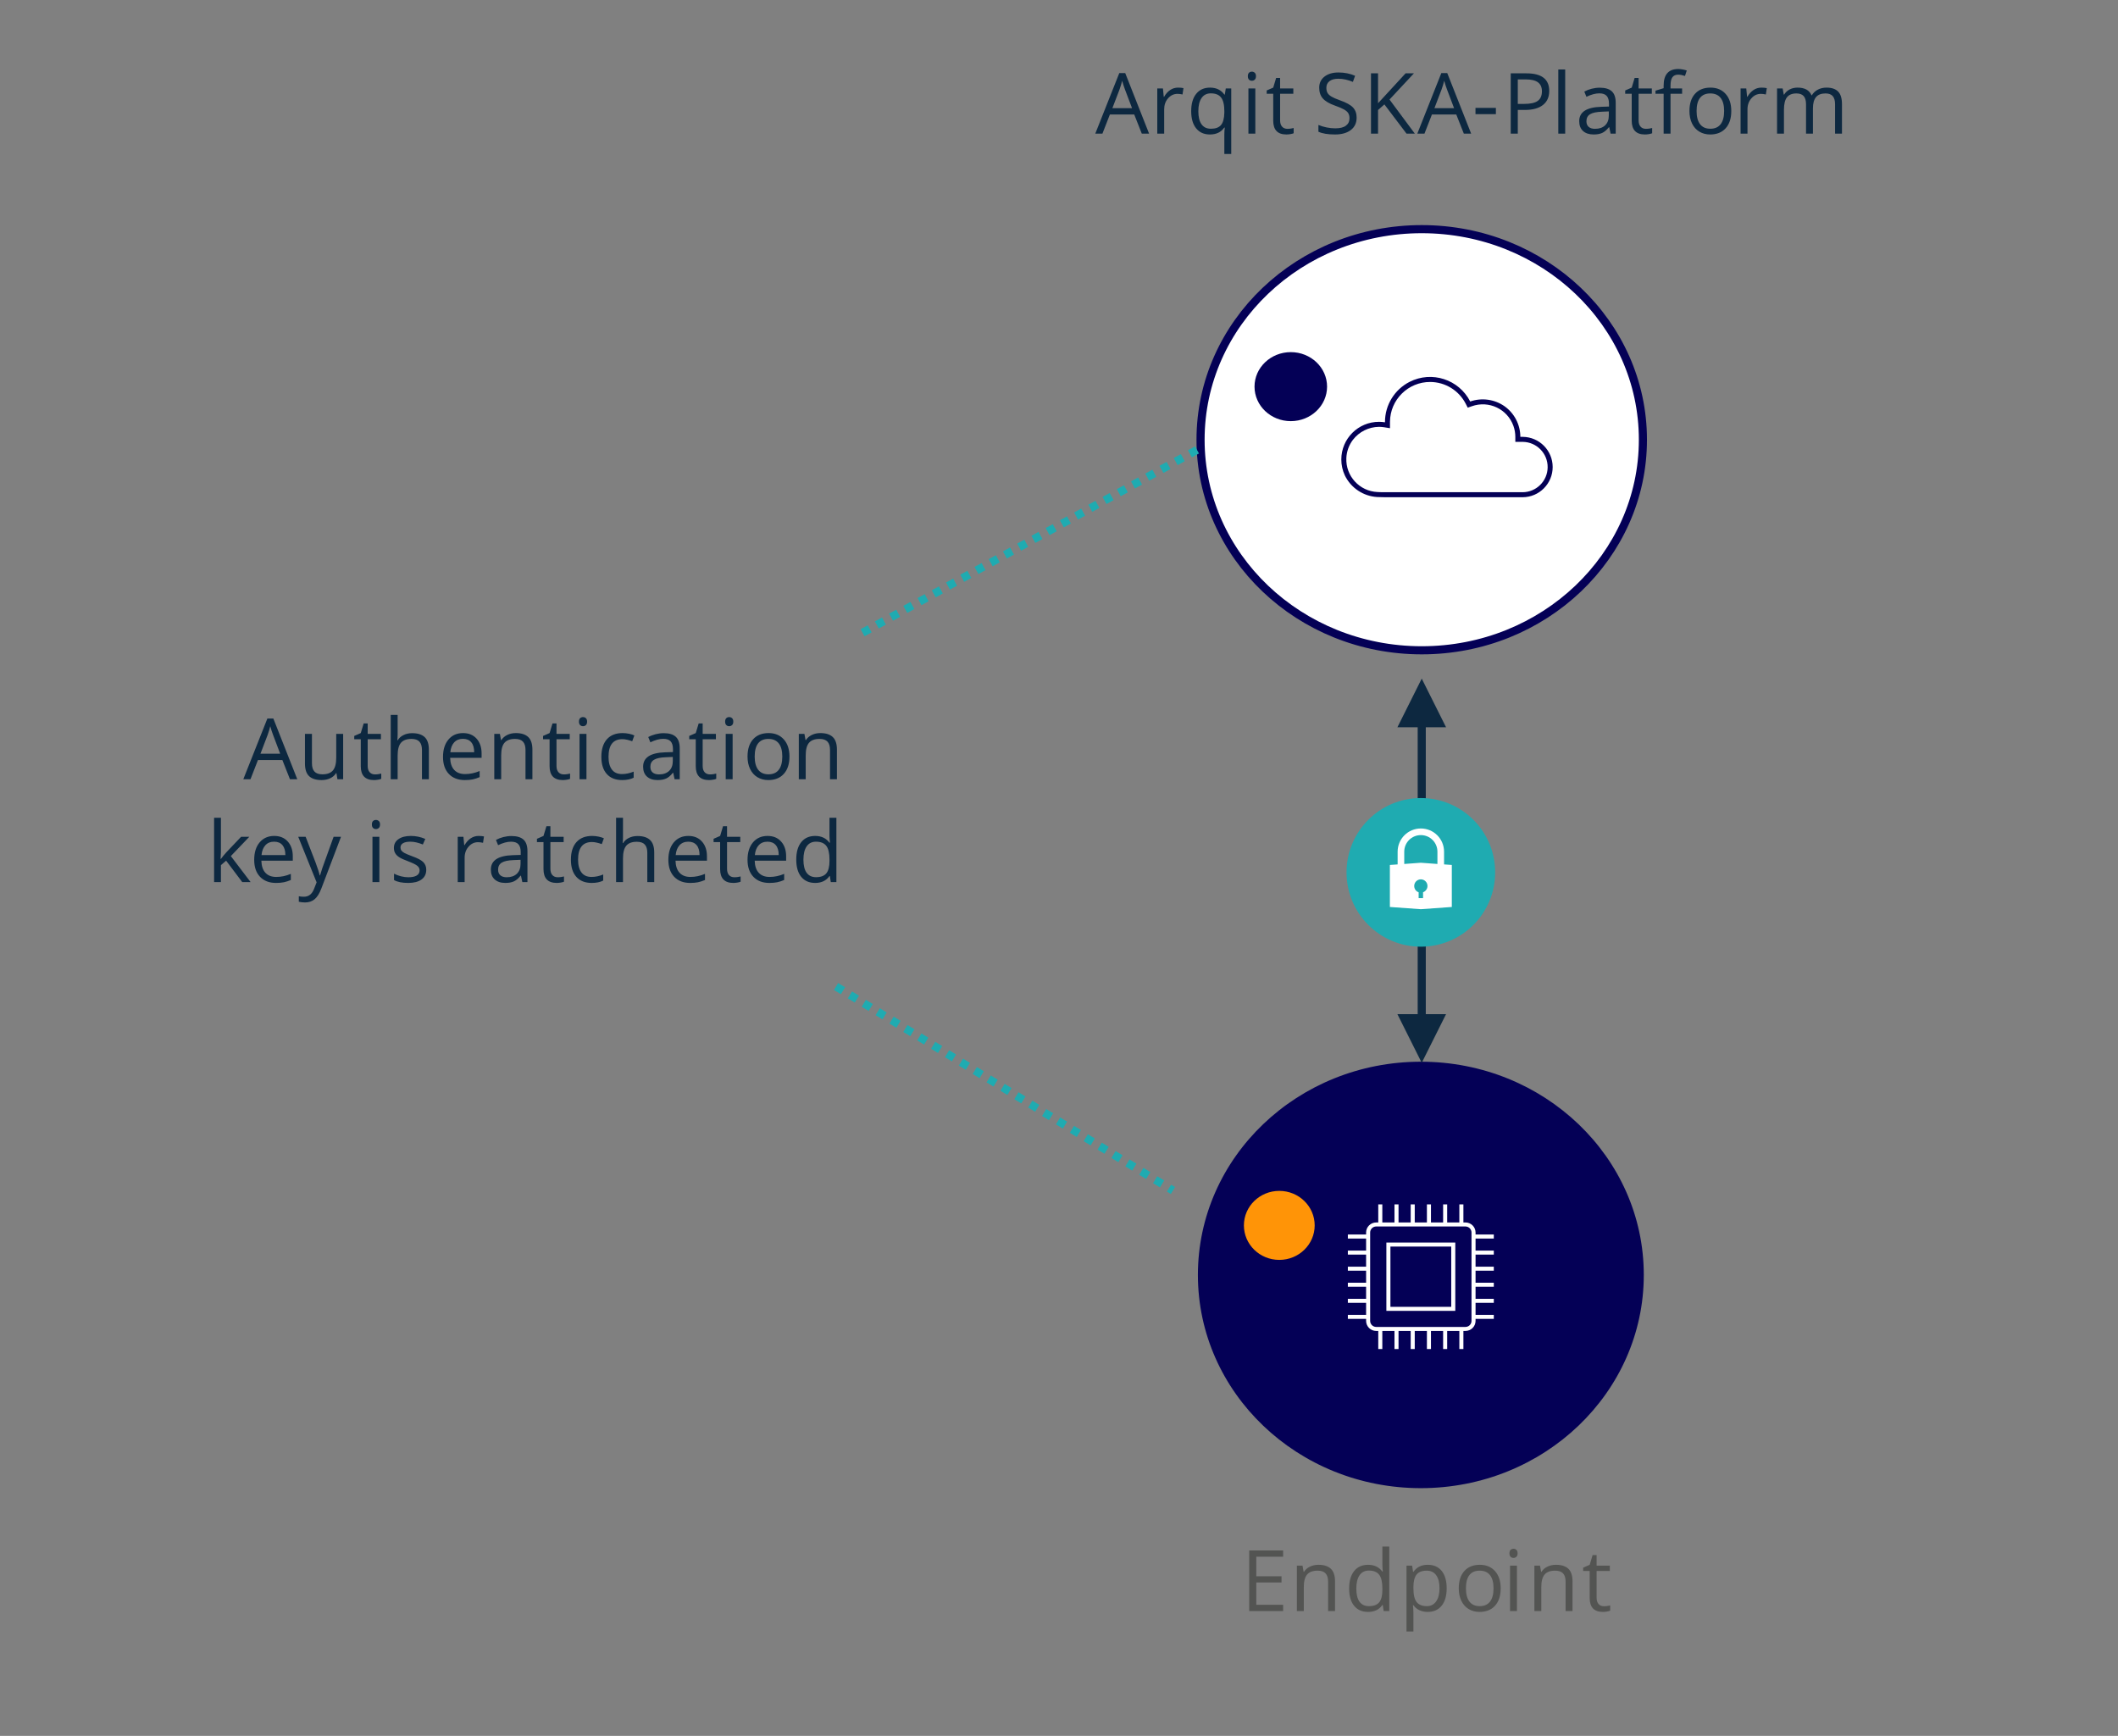
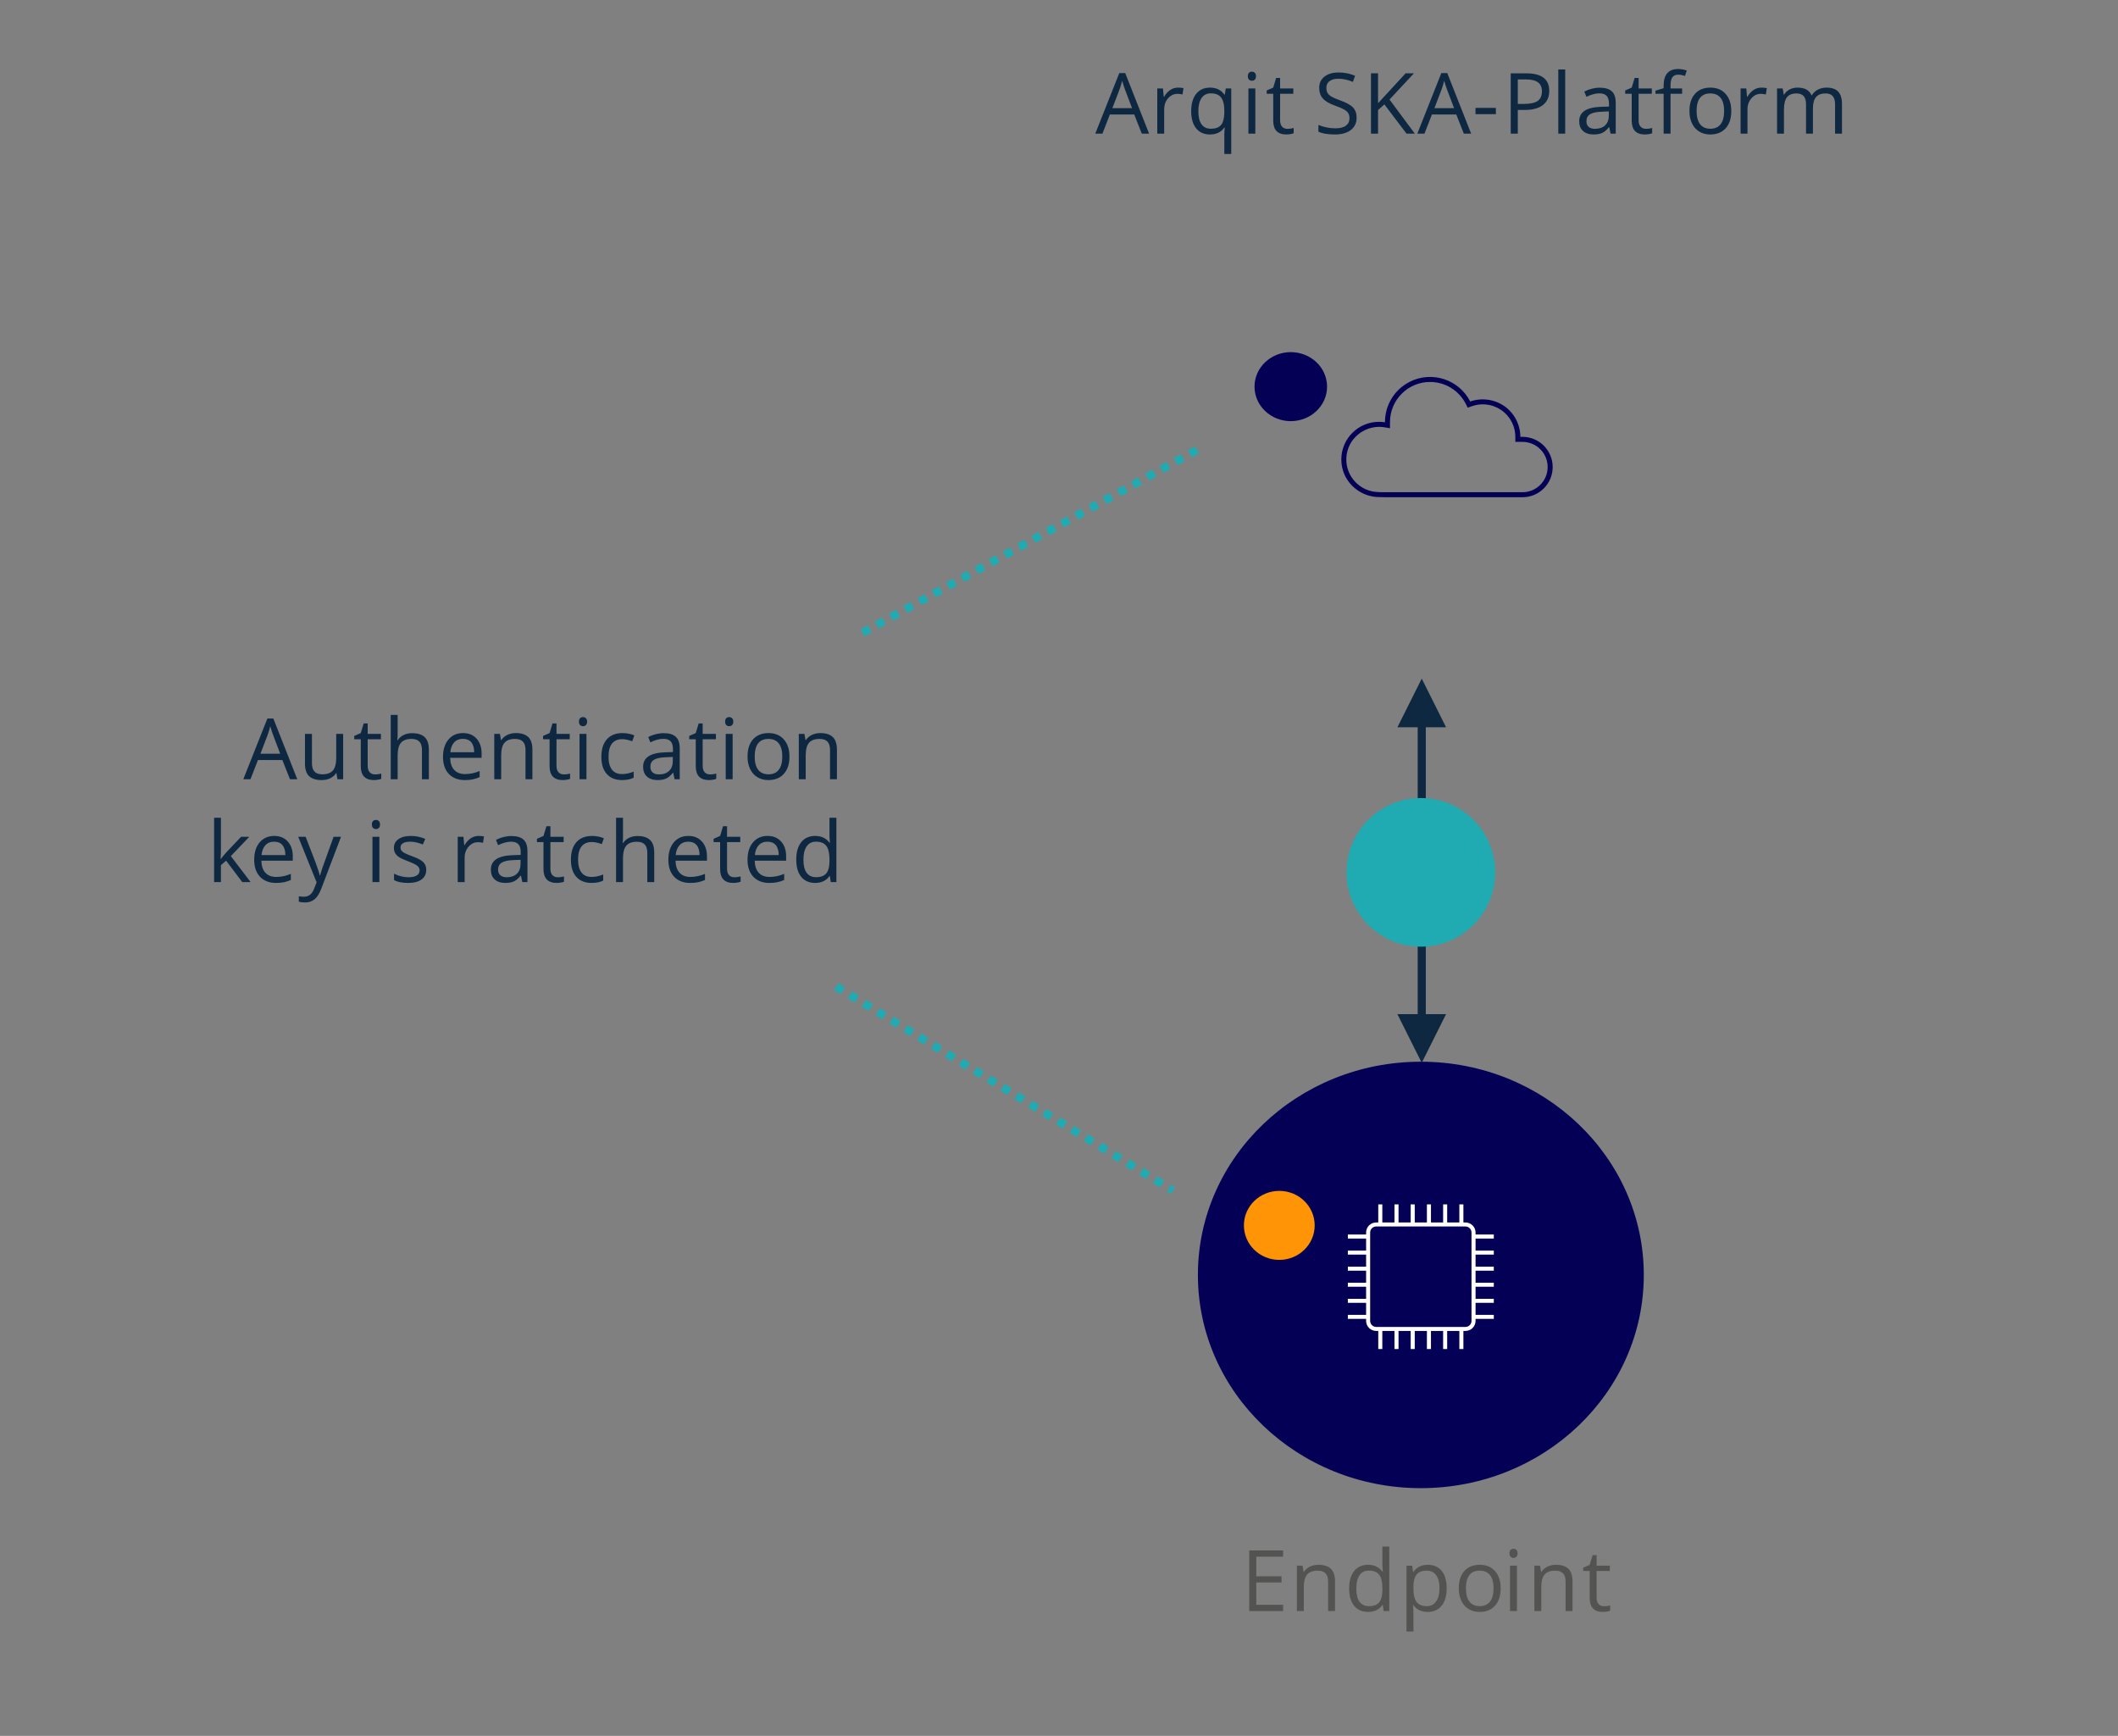
<svg xmlns="http://www.w3.org/2000/svg" width="1197" height="981" xml:space="preserve" overflow="hidden">
  <rect width="100%" height="100%" fill="#808080" stroke="none" />
  <g transform="translate(-1397 -655)">
    <g>
-       <path d="M2075.5 903.5C2075.5 837.778 2131.46 784.5 2200.5 784.5 2269.54 784.5 2325.5 837.778 2325.5 903.5 2325.5 969.222 2269.54 1022.5 2200.5 1022.5 2131.46 1022.5 2075.5 969.222 2075.5 903.5Z" stroke="#040056" stroke-width="4.583" stroke-linecap="butt" stroke-linejoin="round" stroke-miterlimit="10" stroke-opacity="1" fill="#FFFFFF" fill-rule="evenodd" fill-opacity="1" />
      <g>
        <g>
          <g>
            <path d="M28.335 101.886C29.768 101.965 33.947 102 33.947 102L110.506 102C119.929 101.963 127.537 94.293 127.5 84.871 127.463 75.555 119.962 67.992 110.648 67.877L109.231 67.877C109.218 61.013 105.895 54.576 100.306 50.589 94.644 46.627 87.423 45.626 80.897 47.897 74.488 35.368 59.136 30.405 46.606 36.814 38.127 41.15 32.775 49.852 32.728 59.375L32.728 59.659C31.616 59.477 30.492 59.385 29.366 59.385 17.608 59.371 8.065 68.892 8.051 80.649 8.048 83.777 8.733 86.867 10.059 89.7 13.501 96.767 20.488 101.426 28.335 101.886ZM14.59 69.581C18.125 64.99 23.571 62.276 29.365 62.218 30.338 62.219 31.309 62.298 32.269 62.454L35.56 62.992 35.56 59.375C35.637 46.864 45.841 36.785 58.351 36.862 66.803 36.914 74.524 41.667 78.376 49.191L79.501 51.382 81.827 50.573C91.387 47.155 101.907 52.134 105.324 61.694 106.034 63.678 106.397 65.77 106.397 67.877L106.397 70.711 110.647 70.711C118.505 70.826 124.781 77.29 124.665 85.147 124.551 92.897 118.256 99.13 110.506 99.166L31.014 99.166 28.489 99.057C18.333 98.619 10.455 90.031 10.893 79.876 11.054 76.149 12.343 72.559 14.59 69.581Z" fill="#040056" fill-rule="nonzero" fill-opacity="1" transform="matrix(1 0 0 1 2147 834)" />
          </g>
        </g>
      </g>
      <path d="M2074 1375.5C2074 1308.95 2130.41 1255 2200 1255 2269.59 1255 2326 1308.95 2326 1375.5 2326 1442.05 2269.59 1496 2200 1496 2130.41 1496 2074 1442.05 2074 1375.5Z" fill="#040056" fill-rule="evenodd" fill-opacity="1" />
      <g>
        <g>
          <g>
-             <path d="M35.198 73.802 73.802 73.802 73.802 35.198 35.198 35.198ZM37.469 37.469 71.531 37.469 71.531 71.531 37.469 71.531Z" fill="#FFFFFF" fill-rule="nonzero" fill-opacity="1" transform="matrix(1.009 0 0 1 2145 1322)" />
            <path d="M95.375 32.927 95.375 30.656 85.156 30.656 85.156 29.521C85.153 26.387 82.613 23.848 79.479 23.844L78.344 23.844 78.344 13.625 76.073 13.625 76.073 23.844 69.26 23.844 69.26 13.625 66.99 13.625 66.99 23.844 60.177 23.844 60.177 13.625 57.906 13.625 57.906 23.844 51.094 23.844 51.094 13.625 48.823 13.625 48.823 23.844 42.01 23.844 42.01 13.625 39.74 13.625 39.74 23.844 32.927 23.844 32.927 13.625 30.656 13.625 30.656 23.844 29.521 23.844C26.387 23.848 23.848 26.387 23.844 29.521L23.844 30.656 13.625 30.656 13.625 32.927 23.844 32.927 23.844 39.74 13.625 39.74 13.625 42.01 23.844 42.01 23.844 48.823 13.625 48.823 13.625 51.094 23.844 51.094 23.844 57.906 13.625 57.906 13.625 60.177 23.844 60.177 23.844 66.99 13.625 66.99 13.625 69.26 23.844 69.26 23.844 76.073 13.625 76.073 13.625 78.344 23.844 78.344 23.844 79.479C23.848 82.613 26.387 85.153 29.521 85.156L30.656 85.156 30.656 95.375 32.927 95.375 32.927 85.156 39.74 85.156 39.74 95.375 42.01 95.375 42.01 85.156 48.823 85.156 48.823 95.375 51.094 95.375 51.094 85.156 57.906 85.156 57.906 95.375 60.177 95.375 60.177 85.156 66.99 85.156 66.99 95.375 69.26 95.375 69.26 85.156 76.073 85.156 76.073 95.375 78.344 95.375 78.344 85.156 79.479 85.156C82.613 85.153 85.153 82.613 85.156 79.479L85.156 78.344 95.375 78.344 95.375 76.073 85.156 76.073 85.156 69.26 95.375 69.26 95.375 66.99 85.156 66.99 85.156 60.177 95.375 60.177 95.375 57.906 85.156 57.906 85.156 51.094 95.375 51.094 95.375 48.823 85.156 48.823 85.156 42.01 95.375 42.01 95.375 39.74 85.156 39.74 85.156 32.927ZM82.885 79.479C82.885 81.36 81.36 82.885 79.479 82.885L29.521 82.885C27.64 82.885 26.115 81.36 26.115 79.479L26.115 29.521C26.115 27.64 27.64 26.115 29.521 26.115L79.479 26.115C81.36 26.115 82.885 27.64 82.885 29.521Z" fill="#FFFFFF" fill-rule="nonzero" fill-opacity="1" transform="matrix(1.009 0 0 1 2145 1322)" />
          </g>
        </g>
      </g>
      <path d="M2198.21 1232.71 2198.21 1061.42 2202.79 1061.42 2202.79 1232.71ZM2214.25 1228.12 2200.5 1255.62 2186.75 1228.12ZM2186.75 1066 2200.5 1038.5 2214.25 1066Z" fill="#0D2840" fill-rule="nonzero" fill-opacity="1" />
      <path d="M2158 1148C2158 1124.8 2176.8 1106 2200 1106 2223.2 1106 2242 1124.8 2242 1148 2242 1171.2 2223.2 1190 2200 1190 2176.8 1190 2158 1171.2 2158 1148Z" fill="#1FABB1" fill-rule="evenodd" fill-opacity="1" />
      <g>
        <g>
          <g>
-             <path d="M2201.25 1159.25 2201.25 1162.56 2198.75 1162.56 2198.75 1159.25C2197.31 1158.75 2196.25 1157.38 2196.25 1155.69 2196.25 1153.62 2197.94 1151.94 2200 1151.94 2202.06 1151.94 2203.75 1153.62 2203.75 1155.69 2203.75 1157.31 2202.69 1158.69 2201.25 1159.25ZM2190.62 1136.31C2190.62 1131.13 2194.81 1126.94 2200 1126.94 2205.19 1126.94 2209.37 1131.13 2209.37 1136.31L2209.37 1143.25 2200 1142.56 2190.62 1143.25 2190.62 1136.31ZM2213.12 1143.5 2213.12 1136.31C2213.12 1129.06 2207.25 1123.19 2200 1123.19 2192.75 1123.19 2186.88 1129.06 2186.88 1136.31L2186.88 1143.5 2182.5 1143.81 2182.5 1167.56 2200 1168.81 2217.5 1167.56 2217.5 1143.81 2213.12 1143.5Z" fill="#FFFFFF" fill-rule="nonzero" fill-opacity="1" />
-           </g>
+             </g>
        </g>
      </g>
      <path d="M2106 873.5C2106 862.73 2115.18 854 2126.5 854 2137.82 854 2147 862.73 2147 873.5 2147 884.27 2137.82 893 2126.5 893 2115.18 893 2106 884.27 2106 873.5Z" fill="#040056" fill-rule="evenodd" fill-opacity="1" />
      <path d="M2100 1347.5C2100 1336.73 2108.95 1328 2120 1328 2131.05 1328 2140 1336.73 2140 1347.5 2140 1358.27 2131.05 1367 2120 1367 2108.95 1367 2100 1358.27 2100 1347.5Z" fill="#FF9407" fill-rule="evenodd" fill-opacity="1" />
-       <path d="M1691.19 1140.9 1687.28 1141.06C1684.17 1141.17 1681.94 1141.65 1680.56 1142.5 1679.19 1143.35 1678.5 1144.67 1678.5 1146.46 1678.5 1147.87 1678.93 1148.93 1679.79 1149.67 1680.64 1150.4 1681.84 1150.76 1683.37 1150.76 1685.81 1150.76 1687.72 1150.1 1689.1 1148.78 1690.49 1147.45 1691.19 1145.6 1691.19 1143.21ZM1858.14 1130.66C1855.85 1130.66 1854.1 1131.55 1852.88 1133.32 1851.67 1135.08 1851.06 1137.58 1851.06 1140.81 1851.06 1144.08 1851.66 1146.55 1852.87 1148.22 1854.08 1149.88 1855.85 1150.72 1858.19 1150.72 1860.85 1150.72 1862.79 1150 1863.99 1148.56 1865.19 1147.11 1865.79 1144.79 1865.79 1141.58L1865.79 1140.76C1865.79 1137.13 1865.18 1134.54 1863.96 1132.99 1862.75 1131.44 1860.81 1130.66 1858.14 1130.66ZM1830.74 1130.66C1828.67 1130.66 1827.02 1131.33 1825.79 1132.67 1824.56 1134.01 1823.83 1135.87 1823.61 1138.24L1837.1 1138.24C1837.1 1135.79 1836.55 1133.92 1835.45 1132.61 1834.35 1131.31 1832.78 1130.66 1830.74 1130.66ZM1786 1130.66C1783.93 1130.66 1782.27 1131.33 1781.04 1132.67 1779.81 1134.01 1779.09 1135.87 1778.87 1138.24L1792.35 1138.24C1792.35 1135.79 1791.8 1133.92 1790.7 1132.61 1789.6 1131.31 1788.04 1130.66 1786 1130.66ZM1551.93 1130.66C1549.86 1130.66 1548.21 1131.33 1546.98 1132.67 1545.75 1134.01 1545.02 1135.87 1544.8 1138.24L1558.28 1138.24C1558.28 1135.79 1557.73 1133.92 1556.64 1132.61 1555.54 1131.31 1553.97 1130.66 1551.93 1130.66ZM1607.5 1127.88 1611.4 1127.88 1611.4 1153.5 1607.5 1153.5ZM1565.54 1127.88 1569.73 1127.88 1575.37 1142.49C1576.61 1145.83 1577.38 1148.23 1577.68 1149.71L1577.87 1149.71C1578.07 1148.92 1578.5 1147.56 1579.15 1145.63 1579.8 1143.71 1581.93 1137.79 1585.54 1127.88L1589.73 1127.88 1578.64 1157.05C1577.55 1159.94 1576.26 1161.98 1574.8 1163.19 1573.33 1164.4 1571.53 1165 1569.4 1165 1568.2 1165 1567.03 1164.87 1565.87 1164.6L1565.87 1161.49C1566.73 1161.68 1567.69 1161.77 1568.76 1161.77 1571.44 1161.77 1573.36 1160.28 1574.5 1157.29L1575.94 1153.64ZM1686.03 1127.46C1689.11 1127.46 1691.39 1128.14 1692.87 1129.49 1694.35 1130.85 1695.09 1133.02 1695.09 1136.02L1695.09 1153.5 1692.2 1153.5 1691.42 1149.85 1691.23 1149.85C1689.95 1151.46 1688.66 1152.55 1687.39 1153.11 1686.11 1153.68 1684.51 1153.97 1682.6 1153.97 1680.04 1153.97 1678.04 1153.31 1676.59 1152 1675.13 1150.69 1674.41 1148.83 1674.41 1146.42 1674.41 1141.24 1678.57 1138.53 1686.9 1138.28L1691.28 1138.14 1691.28 1136.55C1691.28 1134.54 1690.85 1133.06 1689.97 1132.1 1689.1 1131.14 1687.71 1130.66 1685.8 1130.66 1683.65 1130.66 1681.22 1131.32 1678.5 1132.63L1677.3 1129.66C1678.57 1128.97 1679.97 1128.43 1681.48 1128.04 1682.99 1127.66 1684.51 1127.46 1686.03 1127.46ZM1830.79 1127.41C1834.02 1127.41 1836.58 1128.47 1838.46 1130.58 1840.35 1132.69 1841.29 1135.48 1841.29 1138.94L1841.29 1141.39 1823.52 1141.39C1823.6 1144.4 1824.36 1146.68 1825.82 1148.24 1827.27 1149.8 1829.31 1150.58 1831.94 1150.58 1834.72 1150.58 1837.47 1150 1840.18 1148.85L1840.18 1152.31C1838.8 1152.9 1837.49 1153.32 1836.26 1153.58 1835.03 1153.84 1833.54 1153.97 1831.8 1153.97 1827.99 1153.97 1824.98 1152.81 1822.78 1150.51 1820.58 1148.2 1819.47 1145 1819.47 1140.9 1819.47 1136.77 1820.5 1133.49 1822.54 1131.06 1824.59 1128.63 1827.34 1127.41 1830.79 1127.41ZM1786.04 1127.41C1789.28 1127.41 1791.83 1128.47 1793.71 1130.58 1795.6 1132.69 1796.54 1135.48 1796.54 1138.94L1796.54 1141.39 1778.77 1141.39C1778.85 1144.4 1779.62 1146.68 1781.07 1148.24 1782.52 1149.8 1784.56 1150.58 1787.2 1150.58 1789.97 1150.58 1792.72 1150 1795.43 1148.85L1795.43 1152.31C1794.05 1152.9 1792.75 1153.32 1791.51 1153.58 1790.28 1153.84 1788.8 1153.97 1787.06 1153.97 1783.24 1153.97 1780.24 1152.81 1778.03 1150.51 1775.83 1148.2 1774.73 1145 1774.73 1140.9 1774.73 1136.77 1775.75 1133.49 1777.8 1131.06 1779.84 1128.63 1782.59 1127.41 1786.04 1127.41ZM1731.65 1127.41C1732.89 1127.41 1734.13 1127.55 1735.37 1127.81 1736.61 1128.08 1737.58 1128.39 1738.29 1128.75L1737.09 1132.04C1736.22 1131.7 1735.28 1131.41 1734.26 1131.19 1733.24 1130.96 1732.34 1130.85 1731.56 1130.85 1726.32 1130.85 1723.7 1134.17 1723.7 1140.81 1723.7 1143.96 1724.34 1146.37 1725.62 1148.05 1726.89 1149.74 1728.79 1150.58 1731.3 1150.58 1733.45 1150.58 1735.65 1150.12 1737.91 1149.2L1737.91 1152.63C1736.19 1153.52 1734.01 1153.97 1731.39 1153.97 1727.66 1153.97 1724.77 1152.83 1722.72 1150.54 1720.68 1148.26 1719.65 1145.03 1719.65 1140.85 1719.65 1136.57 1720.69 1133.26 1722.77 1130.92 1724.85 1128.58 1727.81 1127.41 1731.65 1127.41ZM1667.45 1127.41C1668.6 1127.41 1669.62 1127.51 1670.53 1127.69L1669.99 1131.29C1668.93 1131.06 1667.98 1130.94 1667.17 1130.94 1665.08 1130.94 1663.3 1131.78 1661.82 1133.47 1660.33 1135.15 1659.59 1137.25 1659.59 1139.76L1659.59 1153.5 1655.69 1153.5 1655.69 1127.88 1658.91 1127.88 1659.36 1132.63 1659.54 1132.63C1660.5 1130.96 1661.65 1129.67 1663 1128.77 1664.35 1127.87 1665.84 1127.41 1667.45 1127.41ZM1629.22 1127.41C1631.99 1127.41 1634.71 1127.97 1637.36 1129.1L1635.97 1132.25C1633.38 1131.19 1631.04 1130.66 1628.94 1130.66 1627.08 1130.66 1625.69 1130.95 1624.75 1131.53 1623.81 1132.1 1623.34 1132.9 1623.34 1133.91 1623.34 1134.6 1623.51 1135.18 1623.86 1135.67 1624.22 1136.15 1624.79 1136.61 1625.57 1137.04 1626.35 1137.48 1627.86 1138.11 1630.09 1138.94 1633.15 1140.04 1635.21 1141.16 1636.29 1142.28 1637.36 1143.4 1637.9 1144.81 1637.9 1146.51 1637.9 1148.9 1637.01 1150.73 1635.22 1152.03 1633.43 1153.32 1630.92 1153.97 1627.69 1153.97 1624.27 1153.97 1621.6 1153.43 1619.69 1152.35L1619.69 1148.75C1620.93 1149.38 1622.26 1149.87 1623.68 1150.23 1625.1 1150.59 1626.46 1150.76 1627.78 1150.76 1629.82 1150.76 1631.39 1150.44 1632.49 1149.79 1633.59 1149.15 1634.14 1148.16 1634.14 1146.84 1634.14 1145.84 1633.7 1144.99 1632.83 1144.28 1631.96 1143.57 1630.26 1142.73 1627.74 1141.77 1625.34 1140.88 1623.63 1140.1 1622.62 1139.44 1621.61 1138.78 1620.85 1138.03 1620.36 1137.18 1619.86 1136.34 1619.62 1135.34 1619.62 1134.17 1619.62 1132.08 1620.47 1130.43 1622.18 1129.23 1623.89 1128.02 1626.24 1127.41 1629.22 1127.41ZM1551.98 1127.41C1555.21 1127.41 1557.77 1128.47 1559.65 1130.58 1561.53 1132.69 1562.47 1135.48 1562.47 1138.94L1562.47 1141.39 1544.71 1141.39C1544.79 1144.4 1545.55 1146.68 1547 1148.24 1548.45 1149.8 1550.5 1150.58 1553.13 1150.58 1555.91 1150.58 1558.65 1150 1561.37 1148.85L1561.37 1152.31C1559.99 1152.9 1558.68 1153.32 1557.45 1153.58 1556.22 1153.84 1554.73 1153.97 1552.99 1153.97 1549.18 1153.97 1546.17 1152.81 1543.97 1150.51 1541.76 1148.2 1540.66 1145 1540.66 1140.9 1540.66 1136.77 1541.68 1133.49 1543.73 1131.06 1545.78 1128.63 1548.53 1127.41 1551.98 1127.41ZM1805.63 1121.94 1807.89 1121.94 1807.89 1127.88 1815.37 1127.88 1815.37 1130.9 1807.89 1130.9 1807.89 1145.97C1807.89 1147.52 1808.26 1148.7 1808.99 1149.53 1809.73 1150.35 1810.74 1150.76 1812.03 1150.76 1812.72 1150.76 1813.38 1150.71 1814.03 1150.61 1814.67 1150.51 1815.18 1150.41 1815.56 1150.3L1815.56 1153.27C1815.13 1153.47 1814.51 1153.64 1813.69 1153.77 1812.86 1153.9 1812.12 1153.97 1811.46 1153.97 1806.47 1153.97 1803.98 1151.36 1803.98 1146.14L1803.98 1130.9 1800.29 1130.9 1800.29 1129.03 1803.98 1127.41ZM1705.81 1121.94 1708.06 1121.94 1708.06 1127.88 1715.55 1127.88 1715.55 1130.9 1708.06 1130.9 1708.06 1145.97C1708.06 1147.52 1708.43 1148.7 1709.17 1149.53 1709.91 1150.35 1710.92 1150.76 1712.21 1150.76 1712.9 1150.76 1713.56 1150.71 1714.21 1150.61 1714.85 1150.51 1715.36 1150.41 1715.74 1150.3L1715.74 1153.27C1715.31 1153.47 1714.69 1153.64 1713.86 1153.77 1713.04 1153.9 1712.3 1153.97 1711.64 1153.97 1706.65 1153.97 1704.16 1151.36 1704.16 1146.14L1704.16 1130.9 1700.46 1130.9 1700.46 1129.03 1704.16 1127.41ZM1609.47 1118.37C1610.1 1118.37 1610.64 1118.58 1611.1 1119 1611.55 1119.42 1611.78 1120.07 1611.78 1120.94 1611.78 1121.81 1611.55 1122.46 1611.1 1122.89 1610.64 1123.32 1610.1 1123.53 1609.47 1123.53 1608.81 1123.53 1608.26 1123.32 1607.83 1122.89 1607.39 1122.46 1607.17 1121.81 1607.17 1120.94 1607.17 1120.05 1607.39 1119.4 1607.83 1118.99 1608.26 1118.57 1608.81 1118.37 1609.47 1118.37ZM1865.79 1117.13 1869.69 1117.13 1869.69 1153.5 1866.52 1153.5 1866 1150.06 1865.79 1150.06C1863.98 1152.67 1861.29 1153.97 1857.69 1153.97 1854.32 1153.97 1851.7 1152.82 1849.82 1150.53 1847.95 1148.24 1847.01 1144.98 1847.01 1140.76 1847.01 1136.54 1847.95 1133.26 1849.83 1130.92 1851.72 1128.58 1854.34 1127.41 1857.69 1127.41 1861.19 1127.41 1863.87 1128.68 1865.74 1131.2L1866.05 1131.2 1865.88 1129.35 1865.79 1127.55ZM1745.18 1117.13 1749.09 1117.13 1749.09 1128.14C1749.09 1129.46 1749.03 1130.56 1748.9 1131.43L1749.13 1131.43C1749.9 1130.2 1751 1129.23 1752.42 1128.52 1753.84 1127.82 1755.46 1127.46 1757.28 1127.46 1760.43 1127.46 1762.79 1128.2 1764.37 1129.69 1765.95 1131.18 1766.74 1133.55 1766.74 1136.79L1766.74 1153.5 1762.83 1153.5 1762.83 1136.93C1762.83 1134.84 1762.35 1133.28 1761.39 1132.25 1760.44 1131.22 1758.94 1130.71 1756.9 1130.71 1754.19 1130.71 1752.21 1131.44 1750.96 1132.91 1749.71 1134.37 1749.09 1136.77 1749.09 1140.11L1749.09 1153.5 1745.18 1153.5ZM1518 1117.13 1521.86 1117.13 1521.86 1136.41C1521.86 1137.27 1521.8 1138.59 1521.67 1140.39L1521.86 1140.39C1522.53 1139.44 1523.56 1138.19 1524.94 1136.65L1533.27 1127.88 1537.91 1127.88 1527.46 1138.8 1538.64 1153.5 1533.91 1153.5 1524.8 1141.39 1521.86 1143.92 1521.86 1153.5 1518 1153.5ZM1777.24 1082.77 1773.33 1082.94C1770.23 1083.04 1767.99 1083.52 1766.62 1084.37 1765.24 1085.22 1764.56 1086.54 1764.56 1088.34 1764.56 1089.74 1764.98 1090.8 1765.84 1091.54 1766.69 1092.27 1767.89 1092.64 1769.43 1092.64 1771.86 1092.64 1773.77 1091.97 1775.16 1090.65 1776.55 1089.32 1777.24 1087.47 1777.24 1085.09ZM1831.26 1072.58C1828.71 1072.58 1826.78 1073.41 1825.47 1075.08 1824.17 1076.75 1823.52 1079.23 1823.52 1082.54 1823.52 1085.81 1824.18 1088.3 1825.5 1090.02 1826.82 1091.73 1828.75 1092.59 1831.31 1092.59 1833.87 1092.59 1835.81 1091.74 1837.13 1090.03 1838.46 1088.32 1839.12 1085.83 1839.12 1082.54 1839.12 1079.28 1838.46 1076.81 1837.13 1075.12 1835.81 1073.43 1833.85 1072.58 1831.26 1072.58ZM1658.64 1072.53C1656.57 1072.53 1654.92 1073.2 1653.68 1074.54 1652.45 1075.88 1651.73 1077.74 1651.51 1080.11L1664.99 1080.11C1664.99 1077.66 1664.44 1075.79 1663.34 1074.49 1662.25 1073.18 1660.68 1072.53 1658.64 1072.53ZM1807.14 1069.75 1811.05 1069.75 1811.05 1095.37 1807.14 1095.37ZM1724.53 1069.75 1728.44 1069.75 1728.44 1095.37 1724.53 1095.37ZM1569.35 1069.75 1573.3 1069.75 1573.3 1086.37C1573.3 1088.46 1573.78 1090.02 1574.74 1091.05 1575.7 1092.08 1577.19 1092.59 1579.23 1092.59 1581.93 1092.59 1583.9 1091.86 1585.15 1090.39 1586.4 1088.93 1587.02 1086.54 1587.02 1083.22L1587.02 1069.75 1590.93 1069.75 1590.93 1095.37 1587.7 1095.37 1587.14 1091.93 1586.93 1091.93C1586.13 1093.2 1585.02 1094.16 1583.6 1094.83 1582.18 1095.5 1580.56 1095.84 1578.74 1095.84 1575.6 1095.84 1573.25 1095.1 1571.69 1093.62 1570.13 1092.14 1569.35 1089.77 1569.35 1086.51ZM1772.09 1069.33C1775.16 1069.33 1777.44 1070.01 1778.92 1071.37 1780.4 1072.72 1781.15 1074.89 1781.15 1077.89L1781.15 1095.37 1778.25 1095.37 1777.48 1091.72 1777.29 1091.72C1776 1093.33 1774.72 1094.42 1773.44 1094.98 1772.16 1095.55 1770.57 1095.84 1768.65 1095.84 1766.09 1095.84 1764.09 1095.18 1762.64 1093.87 1761.19 1092.57 1760.46 1090.7 1760.46 1088.29 1760.46 1083.11 1764.63 1080.4 1772.96 1080.15L1777.33 1080.01 1777.33 1078.42C1777.33 1076.41 1776.9 1074.93 1776.03 1073.97 1775.16 1073.01 1773.77 1072.53 1771.85 1072.53 1769.7 1072.53 1767.27 1073.19 1764.56 1074.5L1763.36 1071.53C1764.63 1070.84 1766.02 1070.31 1767.53 1069.92 1769.05 1069.53 1770.57 1069.33 1772.09 1069.33ZM1860.63 1069.28C1863.74 1069.28 1866.08 1070.03 1867.65 1071.52 1869.22 1073.01 1870 1075.39 1870 1078.66L1870 1095.37 1866.09 1095.37 1866.09 1078.8C1866.09 1076.71 1865.62 1075.15 1864.66 1074.12 1863.7 1073.09 1862.2 1072.58 1860.16 1072.58 1857.47 1072.58 1855.49 1073.31 1854.23 1074.75 1852.98 1076.2 1852.35 1078.6 1852.35 1081.93L1852.35 1095.37 1848.45 1095.37 1848.45 1069.75 1851.62 1069.75 1852.26 1073.26 1852.45 1073.26C1853.25 1072 1854.37 1071.02 1855.81 1070.33 1857.25 1069.63 1858.86 1069.28 1860.63 1069.28ZM1831.38 1069.28C1834.99 1069.28 1837.85 1070.48 1839.98 1072.86 1842.11 1075.25 1843.17 1078.47 1843.17 1082.54 1843.17 1086.71 1842.11 1089.98 1839.99 1092.32 1837.87 1094.67 1834.95 1095.84 1831.22 1095.84 1828.91 1095.84 1826.86 1095.3 1825.07 1094.23 1823.29 1093.15 1821.91 1091.61 1820.93 1089.6 1819.96 1087.59 1819.47 1085.23 1819.47 1082.54 1819.47 1078.36 1820.52 1075.11 1822.63 1072.78 1824.73 1070.45 1827.65 1069.28 1831.38 1069.28ZM1748.86 1069.28C1750.1 1069.28 1751.34 1069.42 1752.58 1069.68 1753.82 1069.95 1754.79 1070.26 1755.5 1070.62L1754.3 1073.91C1753.44 1073.57 1752.49 1073.29 1751.47 1073.06 1750.45 1072.83 1749.55 1072.72 1748.77 1072.72 1743.53 1072.72 1740.91 1076.04 1740.91 1082.68 1740.91 1085.83 1741.55 1088.24 1742.83 1089.92 1744.11 1091.61 1746 1092.45 1748.51 1092.45 1750.66 1092.45 1752.86 1091.99 1755.12 1091.07L1755.12 1094.51C1753.4 1095.39 1751.22 1095.84 1748.6 1095.84 1744.87 1095.84 1741.98 1094.7 1739.93 1092.41 1737.89 1090.13 1736.86 1086.9 1736.86 1082.73 1736.86 1078.44 1737.9 1075.13 1739.98 1072.79 1742.06 1070.45 1745.02 1069.28 1748.86 1069.28ZM1688.53 1069.28C1691.63 1069.28 1693.97 1070.03 1695.54 1071.52 1697.11 1073.01 1697.89 1075.39 1697.89 1078.66L1697.89 1095.37 1693.99 1095.37 1693.99 1078.8C1693.99 1076.71 1693.51 1075.15 1692.55 1074.12 1691.59 1073.09 1690.1 1072.58 1688.06 1072.58 1685.36 1072.58 1683.38 1073.31 1682.13 1074.75 1680.87 1076.2 1680.24 1078.6 1680.24 1081.93L1680.24 1095.37 1676.34 1095.37 1676.34 1069.75 1679.52 1069.75 1680.15 1073.26 1680.34 1073.26C1681.14 1072 1682.26 1071.02 1683.7 1070.33 1685.15 1069.63 1686.75 1069.28 1688.53 1069.28ZM1658.68 1069.28C1661.92 1069.28 1664.47 1070.34 1666.36 1072.45 1668.24 1074.56 1669.18 1077.35 1669.18 1080.81L1669.18 1083.26 1651.41 1083.26C1651.49 1086.27 1652.26 1088.55 1653.71 1090.11 1655.16 1091.67 1657.2 1092.45 1659.84 1092.45 1662.61 1092.45 1665.36 1091.87 1668.07 1090.72L1668.07 1094.18C1666.69 1094.77 1665.39 1095.2 1664.16 1095.45 1662.92 1095.71 1661.44 1095.84 1659.7 1095.84 1655.88 1095.84 1652.88 1094.69 1650.67 1092.38 1648.47 1090.07 1647.37 1086.87 1647.37 1082.77 1647.37 1078.64 1648.39 1075.36 1650.44 1072.93 1652.48 1070.5 1655.23 1069.28 1658.68 1069.28ZM1549.74 1065.4C1549.39 1066.9 1548.9 1068.54 1548.25 1070.34L1544.21 1080.93 1555.34 1080.93 1551.34 1070.34C1550.82 1069 1550.28 1067.35 1549.74 1065.4ZM1791.86 1063.82 1794.12 1063.82 1794.12 1069.75 1801.6 1069.75 1801.6 1072.77 1794.12 1072.77 1794.12 1087.84C1794.12 1089.39 1794.49 1090.57 1795.22 1091.4 1795.96 1092.22 1796.97 1092.64 1798.26 1092.64 1798.95 1092.64 1799.62 1092.59 1800.26 1092.48 1800.9 1092.38 1801.41 1092.28 1801.79 1092.17L1801.79 1095.14C1801.37 1095.34 1800.74 1095.51 1799.92 1095.64 1799.09 1095.77 1798.35 1095.84 1797.69 1095.84 1792.71 1095.84 1790.21 1093.23 1790.21 1088.01L1790.21 1072.77 1786.52 1072.77 1786.52 1070.9 1790.21 1069.28ZM1709.25 1063.82 1711.51 1063.82 1711.51 1069.75 1718.99 1069.75 1718.99 1072.77 1711.51 1072.77 1711.51 1087.84C1711.51 1089.39 1711.88 1090.57 1712.61 1091.4 1713.35 1092.22 1714.36 1092.64 1715.65 1092.64 1716.34 1092.64 1717 1092.59 1717.65 1092.48 1718.29 1092.38 1718.8 1092.28 1719.18 1092.17L1719.18 1095.14C1718.75 1095.34 1718.13 1095.51 1717.31 1095.64 1716.48 1095.77 1715.74 1095.84 1715.08 1095.84 1710.09 1095.84 1707.6 1093.23 1707.6 1088.01L1707.6 1072.77 1703.91 1072.77 1703.91 1070.9 1707.6 1069.28ZM1602.54 1063.82 1604.8 1063.82 1604.8 1069.75 1612.28 1069.75 1612.28 1072.77 1604.8 1072.77 1604.8 1087.84C1604.8 1089.39 1605.17 1090.57 1605.91 1091.4 1606.64 1092.22 1607.65 1092.64 1608.94 1092.64 1609.63 1092.64 1610.3 1092.59 1610.94 1092.48 1611.58 1092.38 1612.09 1092.28 1612.47 1092.17L1612.47 1095.14C1612.05 1095.34 1611.42 1095.51 1610.6 1095.64 1609.78 1095.77 1609.04 1095.84 1608.38 1095.84 1603.39 1095.84 1600.89 1093.23 1600.89 1088.01L1600.89 1072.77 1597.2 1072.77 1597.2 1070.9 1600.89 1069.28ZM1548.11 1061.06 1551.48 1061.06 1565.01 1095.37 1560.87 1095.37 1556.58 1084.5 1542.79 1084.5 1538.56 1095.37 1534.51 1095.37ZM1809.12 1060.24C1809.74 1060.24 1810.29 1060.45 1810.74 1060.87 1811.2 1061.29 1811.42 1061.94 1811.42 1062.81 1811.42 1063.68 1811.2 1064.33 1810.74 1064.76 1810.29 1065.19 1809.74 1065.4 1809.12 1065.4 1808.46 1065.4 1807.91 1065.19 1807.47 1064.76 1807.03 1064.33 1806.81 1063.68 1806.81 1062.81 1806.81 1061.92 1807.03 1061.27 1807.47 1060.86 1807.91 1060.45 1808.46 1060.24 1809.12 1060.24ZM1726.51 1060.24C1727.13 1060.24 1727.67 1060.45 1728.13 1060.87 1728.58 1061.29 1728.81 1061.94 1728.81 1062.81 1728.81 1063.68 1728.58 1064.33 1728.13 1064.76 1727.67 1065.19 1727.13 1065.4 1726.51 1065.4 1725.85 1065.4 1725.3 1065.19 1724.86 1064.76 1724.42 1064.33 1724.2 1063.68 1724.2 1062.81 1724.2 1061.92 1724.42 1061.27 1724.86 1060.86 1725.3 1060.45 1725.85 1060.24 1726.51 1060.24ZM1617.82 1059 1621.73 1059 1621.73 1070.01C1621.73 1071.33 1621.67 1072.43 1621.54 1073.31L1621.78 1073.31C1622.54 1072.07 1623.64 1071.1 1625.06 1070.4 1626.48 1069.69 1628.1 1069.33 1629.92 1069.33 1633.07 1069.33 1635.43 1070.08 1637.01 1071.56 1638.59 1073.05 1639.38 1075.42 1639.38 1078.66L1639.38 1095.37 1635.47 1095.37 1635.47 1078.8C1635.47 1076.71 1634.99 1075.15 1634.03 1074.12 1633.08 1073.09 1631.58 1072.58 1629.54 1072.58 1626.83 1072.58 1624.85 1073.31 1623.6 1074.78 1622.35 1076.24 1621.73 1078.64 1621.73 1081.98L1621.73 1095.37 1617.82 1095.37Z" fill="#0D2840" fill-rule="evenodd" fill-opacity="1" />
+       <path d="M1691.19 1140.9 1687.28 1141.06C1684.17 1141.17 1681.94 1141.65 1680.56 1142.5 1679.19 1143.35 1678.5 1144.67 1678.5 1146.46 1678.5 1147.87 1678.93 1148.93 1679.79 1149.67 1680.64 1150.4 1681.84 1150.76 1683.37 1150.76 1685.81 1150.76 1687.72 1150.1 1689.1 1148.78 1690.49 1147.45 1691.19 1145.6 1691.19 1143.21ZM1858.14 1130.66C1855.85 1130.66 1854.1 1131.55 1852.88 1133.32 1851.67 1135.08 1851.06 1137.58 1851.06 1140.81 1851.06 1144.08 1851.66 1146.55 1852.87 1148.22 1854.08 1149.88 1855.85 1150.72 1858.19 1150.72 1860.85 1150.72 1862.79 1150 1863.99 1148.56 1865.19 1147.11 1865.79 1144.79 1865.79 1141.58L1865.79 1140.76C1865.79 1137.13 1865.18 1134.54 1863.96 1132.99 1862.75 1131.44 1860.81 1130.66 1858.14 1130.66ZM1830.74 1130.66C1828.67 1130.66 1827.02 1131.33 1825.79 1132.67 1824.56 1134.01 1823.83 1135.87 1823.61 1138.24L1837.1 1138.24C1837.1 1135.79 1836.55 1133.92 1835.45 1132.61 1834.35 1131.31 1832.78 1130.66 1830.74 1130.66ZM1786 1130.66C1783.93 1130.66 1782.27 1131.33 1781.04 1132.67 1779.81 1134.01 1779.09 1135.87 1778.87 1138.24L1792.35 1138.24C1792.35 1135.79 1791.8 1133.92 1790.7 1132.61 1789.6 1131.31 1788.04 1130.66 1786 1130.66ZM1551.93 1130.66C1549.86 1130.66 1548.21 1131.33 1546.98 1132.67 1545.75 1134.01 1545.02 1135.87 1544.8 1138.24L1558.28 1138.24C1558.28 1135.79 1557.73 1133.92 1556.64 1132.61 1555.54 1131.31 1553.97 1130.66 1551.93 1130.66ZM1607.5 1127.88 1611.4 1127.88 1611.4 1153.5 1607.5 1153.5ZM1565.54 1127.88 1569.73 1127.88 1575.37 1142.49C1576.61 1145.83 1577.38 1148.23 1577.68 1149.71L1577.87 1149.71C1578.07 1148.92 1578.5 1147.56 1579.15 1145.63 1579.8 1143.71 1581.93 1137.79 1585.54 1127.88L1589.73 1127.88 1578.64 1157.05C1577.55 1159.94 1576.26 1161.98 1574.8 1163.19 1573.33 1164.4 1571.53 1165 1569.4 1165 1568.2 1165 1567.03 1164.87 1565.87 1164.6L1565.87 1161.49C1566.73 1161.68 1567.69 1161.77 1568.76 1161.77 1571.44 1161.77 1573.36 1160.28 1574.5 1157.29L1575.94 1153.64ZM1686.03 1127.46C1689.11 1127.46 1691.39 1128.14 1692.87 1129.49 1694.35 1130.85 1695.09 1133.02 1695.09 1136.02L1695.09 1153.5 1692.2 1153.5 1691.42 1149.85 1691.23 1149.85C1689.95 1151.46 1688.66 1152.55 1687.39 1153.11 1686.11 1153.68 1684.51 1153.97 1682.6 1153.97 1680.04 1153.97 1678.04 1153.31 1676.59 1152 1675.13 1150.69 1674.41 1148.83 1674.41 1146.42 1674.41 1141.24 1678.57 1138.53 1686.9 1138.28L1691.28 1138.14 1691.28 1136.55C1691.28 1134.54 1690.85 1133.06 1689.97 1132.1 1689.1 1131.14 1687.71 1130.66 1685.8 1130.66 1683.65 1130.66 1681.22 1131.32 1678.5 1132.63L1677.3 1129.66C1678.57 1128.97 1679.97 1128.43 1681.48 1128.04 1682.99 1127.66 1684.51 1127.46 1686.03 1127.46M1830.79 1127.41C1834.02 1127.41 1836.58 1128.47 1838.46 1130.58 1840.35 1132.69 1841.29 1135.48 1841.29 1138.94L1841.29 1141.39 1823.52 1141.39C1823.6 1144.4 1824.36 1146.68 1825.82 1148.24 1827.27 1149.8 1829.31 1150.58 1831.94 1150.58 1834.72 1150.58 1837.47 1150 1840.18 1148.85L1840.18 1152.31C1838.8 1152.9 1837.49 1153.32 1836.26 1153.58 1835.03 1153.84 1833.54 1153.97 1831.8 1153.97 1827.99 1153.97 1824.98 1152.81 1822.78 1150.51 1820.58 1148.2 1819.47 1145 1819.47 1140.9 1819.47 1136.77 1820.5 1133.49 1822.54 1131.06 1824.59 1128.63 1827.34 1127.41 1830.79 1127.41ZM1786.04 1127.41C1789.28 1127.41 1791.83 1128.47 1793.71 1130.58 1795.6 1132.69 1796.54 1135.48 1796.54 1138.94L1796.54 1141.39 1778.77 1141.39C1778.85 1144.4 1779.62 1146.68 1781.07 1148.24 1782.52 1149.8 1784.56 1150.58 1787.2 1150.58 1789.97 1150.58 1792.72 1150 1795.43 1148.85L1795.43 1152.31C1794.05 1152.9 1792.75 1153.32 1791.51 1153.58 1790.28 1153.84 1788.8 1153.97 1787.06 1153.97 1783.24 1153.97 1780.24 1152.81 1778.03 1150.51 1775.83 1148.2 1774.73 1145 1774.73 1140.9 1774.73 1136.77 1775.75 1133.49 1777.8 1131.06 1779.84 1128.63 1782.59 1127.41 1786.04 1127.41ZM1731.65 1127.41C1732.89 1127.41 1734.13 1127.55 1735.37 1127.81 1736.61 1128.08 1737.58 1128.39 1738.29 1128.75L1737.09 1132.04C1736.22 1131.7 1735.28 1131.41 1734.26 1131.19 1733.24 1130.96 1732.34 1130.85 1731.56 1130.85 1726.32 1130.85 1723.7 1134.17 1723.7 1140.81 1723.7 1143.96 1724.34 1146.37 1725.62 1148.05 1726.89 1149.74 1728.79 1150.58 1731.3 1150.58 1733.45 1150.58 1735.65 1150.12 1737.91 1149.2L1737.91 1152.63C1736.19 1153.52 1734.01 1153.97 1731.39 1153.97 1727.66 1153.97 1724.77 1152.83 1722.72 1150.54 1720.68 1148.26 1719.65 1145.03 1719.65 1140.85 1719.65 1136.57 1720.69 1133.26 1722.77 1130.92 1724.85 1128.58 1727.81 1127.41 1731.65 1127.41ZM1667.45 1127.41C1668.6 1127.41 1669.62 1127.51 1670.53 1127.69L1669.99 1131.29C1668.93 1131.06 1667.98 1130.94 1667.17 1130.94 1665.08 1130.94 1663.3 1131.78 1661.82 1133.47 1660.33 1135.15 1659.59 1137.25 1659.59 1139.76L1659.59 1153.5 1655.69 1153.5 1655.69 1127.88 1658.91 1127.88 1659.36 1132.63 1659.54 1132.63C1660.5 1130.96 1661.65 1129.67 1663 1128.77 1664.35 1127.87 1665.84 1127.41 1667.45 1127.41ZM1629.22 1127.41C1631.99 1127.41 1634.71 1127.97 1637.36 1129.1L1635.97 1132.25C1633.38 1131.19 1631.04 1130.66 1628.94 1130.66 1627.08 1130.66 1625.69 1130.95 1624.75 1131.53 1623.81 1132.1 1623.34 1132.9 1623.34 1133.91 1623.34 1134.6 1623.51 1135.18 1623.86 1135.67 1624.22 1136.15 1624.79 1136.61 1625.57 1137.04 1626.35 1137.48 1627.86 1138.11 1630.09 1138.94 1633.15 1140.04 1635.21 1141.16 1636.29 1142.28 1637.36 1143.4 1637.9 1144.81 1637.9 1146.51 1637.9 1148.9 1637.01 1150.73 1635.22 1152.03 1633.43 1153.32 1630.92 1153.97 1627.69 1153.97 1624.27 1153.97 1621.6 1153.43 1619.69 1152.35L1619.69 1148.75C1620.93 1149.38 1622.26 1149.87 1623.68 1150.23 1625.1 1150.59 1626.46 1150.76 1627.78 1150.76 1629.82 1150.76 1631.39 1150.44 1632.49 1149.79 1633.59 1149.15 1634.14 1148.16 1634.14 1146.84 1634.14 1145.84 1633.7 1144.99 1632.83 1144.28 1631.96 1143.57 1630.26 1142.73 1627.74 1141.77 1625.34 1140.88 1623.63 1140.1 1622.62 1139.44 1621.61 1138.78 1620.85 1138.03 1620.36 1137.18 1619.86 1136.34 1619.62 1135.34 1619.62 1134.17 1619.62 1132.08 1620.47 1130.43 1622.18 1129.23 1623.89 1128.02 1626.24 1127.41 1629.22 1127.41ZM1551.98 1127.41C1555.21 1127.41 1557.77 1128.47 1559.65 1130.58 1561.53 1132.69 1562.47 1135.48 1562.47 1138.94L1562.47 1141.39 1544.71 1141.39C1544.79 1144.4 1545.55 1146.68 1547 1148.24 1548.45 1149.8 1550.5 1150.58 1553.13 1150.58 1555.91 1150.58 1558.65 1150 1561.37 1148.85L1561.37 1152.31C1559.99 1152.9 1558.68 1153.32 1557.45 1153.58 1556.22 1153.84 1554.73 1153.97 1552.99 1153.97 1549.18 1153.97 1546.17 1152.81 1543.97 1150.51 1541.76 1148.2 1540.66 1145 1540.66 1140.9 1540.66 1136.77 1541.68 1133.49 1543.73 1131.06 1545.78 1128.63 1548.53 1127.41 1551.98 1127.41ZM1805.63 1121.94 1807.89 1121.94 1807.89 1127.88 1815.37 1127.88 1815.37 1130.9 1807.89 1130.9 1807.89 1145.97C1807.89 1147.52 1808.26 1148.7 1808.99 1149.53 1809.73 1150.35 1810.74 1150.76 1812.03 1150.76 1812.72 1150.76 1813.38 1150.71 1814.03 1150.61 1814.67 1150.51 1815.18 1150.41 1815.56 1150.3L1815.56 1153.27C1815.13 1153.47 1814.51 1153.64 1813.69 1153.77 1812.86 1153.9 1812.12 1153.97 1811.46 1153.97 1806.47 1153.97 1803.98 1151.36 1803.98 1146.14L1803.98 1130.9 1800.29 1130.9 1800.29 1129.03 1803.98 1127.41ZM1705.81 1121.94 1708.06 1121.94 1708.06 1127.88 1715.55 1127.88 1715.55 1130.9 1708.06 1130.9 1708.06 1145.97C1708.06 1147.52 1708.43 1148.7 1709.17 1149.53 1709.91 1150.35 1710.92 1150.76 1712.21 1150.76 1712.9 1150.76 1713.56 1150.71 1714.21 1150.61 1714.85 1150.51 1715.36 1150.41 1715.74 1150.3L1715.74 1153.27C1715.31 1153.47 1714.69 1153.64 1713.86 1153.77 1713.04 1153.9 1712.3 1153.97 1711.64 1153.97 1706.65 1153.97 1704.16 1151.36 1704.16 1146.14L1704.16 1130.9 1700.46 1130.9 1700.46 1129.03 1704.16 1127.41ZM1609.47 1118.37C1610.1 1118.37 1610.64 1118.58 1611.1 1119 1611.55 1119.42 1611.78 1120.07 1611.78 1120.94 1611.78 1121.81 1611.55 1122.46 1611.1 1122.89 1610.64 1123.32 1610.1 1123.53 1609.47 1123.53 1608.81 1123.53 1608.26 1123.32 1607.83 1122.89 1607.39 1122.46 1607.17 1121.81 1607.17 1120.94 1607.17 1120.05 1607.39 1119.4 1607.83 1118.99 1608.26 1118.57 1608.81 1118.37 1609.47 1118.37ZM1865.79 1117.13 1869.69 1117.13 1869.69 1153.5 1866.52 1153.5 1866 1150.06 1865.79 1150.06C1863.98 1152.67 1861.29 1153.97 1857.69 1153.97 1854.32 1153.97 1851.7 1152.82 1849.82 1150.53 1847.95 1148.24 1847.01 1144.98 1847.01 1140.76 1847.01 1136.54 1847.95 1133.26 1849.83 1130.92 1851.72 1128.58 1854.34 1127.41 1857.69 1127.41 1861.19 1127.41 1863.87 1128.68 1865.74 1131.2L1866.05 1131.2 1865.88 1129.35 1865.79 1127.55ZM1745.18 1117.13 1749.09 1117.13 1749.09 1128.14C1749.09 1129.46 1749.03 1130.56 1748.9 1131.43L1749.13 1131.43C1749.9 1130.2 1751 1129.23 1752.42 1128.52 1753.84 1127.82 1755.46 1127.46 1757.28 1127.46 1760.43 1127.46 1762.79 1128.2 1764.37 1129.69 1765.95 1131.18 1766.74 1133.55 1766.74 1136.79L1766.74 1153.5 1762.83 1153.5 1762.83 1136.93C1762.83 1134.84 1762.35 1133.28 1761.39 1132.25 1760.44 1131.22 1758.94 1130.71 1756.9 1130.71 1754.19 1130.71 1752.21 1131.44 1750.96 1132.91 1749.71 1134.37 1749.09 1136.77 1749.09 1140.11L1749.09 1153.5 1745.18 1153.5ZM1518 1117.13 1521.86 1117.13 1521.86 1136.41C1521.86 1137.27 1521.8 1138.59 1521.67 1140.39L1521.86 1140.39C1522.53 1139.44 1523.56 1138.19 1524.94 1136.65L1533.27 1127.88 1537.91 1127.88 1527.46 1138.8 1538.64 1153.5 1533.91 1153.5 1524.8 1141.39 1521.86 1143.92 1521.86 1153.5 1518 1153.5ZM1777.24 1082.77 1773.33 1082.94C1770.23 1083.04 1767.99 1083.52 1766.62 1084.37 1765.24 1085.22 1764.56 1086.54 1764.56 1088.34 1764.56 1089.74 1764.98 1090.8 1765.84 1091.54 1766.69 1092.27 1767.89 1092.64 1769.43 1092.64 1771.86 1092.64 1773.77 1091.97 1775.16 1090.65 1776.55 1089.32 1777.24 1087.47 1777.24 1085.09ZM1831.26 1072.58C1828.71 1072.58 1826.78 1073.41 1825.47 1075.08 1824.17 1076.75 1823.52 1079.23 1823.52 1082.54 1823.52 1085.81 1824.18 1088.3 1825.5 1090.02 1826.82 1091.73 1828.75 1092.59 1831.31 1092.59 1833.87 1092.59 1835.81 1091.74 1837.13 1090.03 1838.46 1088.32 1839.12 1085.83 1839.12 1082.54 1839.12 1079.28 1838.46 1076.81 1837.13 1075.12 1835.81 1073.43 1833.85 1072.58 1831.26 1072.58ZM1658.64 1072.53C1656.57 1072.53 1654.92 1073.2 1653.68 1074.54 1652.45 1075.88 1651.73 1077.74 1651.51 1080.11L1664.99 1080.11C1664.99 1077.66 1664.44 1075.79 1663.34 1074.49 1662.25 1073.18 1660.68 1072.53 1658.64 1072.53ZM1807.14 1069.75 1811.05 1069.75 1811.05 1095.37 1807.14 1095.37ZM1724.53 1069.75 1728.44 1069.75 1728.44 1095.37 1724.53 1095.37ZM1569.35 1069.75 1573.3 1069.75 1573.3 1086.37C1573.3 1088.46 1573.78 1090.02 1574.74 1091.05 1575.7 1092.08 1577.19 1092.59 1579.23 1092.59 1581.93 1092.59 1583.9 1091.86 1585.15 1090.39 1586.4 1088.93 1587.02 1086.54 1587.02 1083.22L1587.02 1069.75 1590.93 1069.75 1590.93 1095.37 1587.7 1095.37 1587.14 1091.93 1586.93 1091.93C1586.13 1093.2 1585.02 1094.16 1583.6 1094.83 1582.18 1095.5 1580.56 1095.84 1578.74 1095.84 1575.6 1095.84 1573.25 1095.1 1571.69 1093.62 1570.13 1092.14 1569.35 1089.77 1569.35 1086.51ZM1772.09 1069.33C1775.16 1069.33 1777.44 1070.01 1778.92 1071.37 1780.4 1072.72 1781.15 1074.89 1781.15 1077.89L1781.15 1095.37 1778.25 1095.37 1777.48 1091.72 1777.29 1091.72C1776 1093.33 1774.72 1094.42 1773.44 1094.98 1772.16 1095.55 1770.57 1095.84 1768.65 1095.84 1766.09 1095.84 1764.09 1095.18 1762.64 1093.87 1761.19 1092.57 1760.46 1090.7 1760.46 1088.29 1760.46 1083.11 1764.63 1080.4 1772.96 1080.15L1777.33 1080.01 1777.33 1078.42C1777.33 1076.41 1776.9 1074.93 1776.03 1073.97 1775.16 1073.01 1773.77 1072.53 1771.85 1072.53 1769.7 1072.53 1767.27 1073.19 1764.56 1074.5L1763.36 1071.53C1764.63 1070.84 1766.02 1070.31 1767.53 1069.92 1769.05 1069.53 1770.57 1069.33 1772.09 1069.33ZM1860.63 1069.28C1863.74 1069.28 1866.08 1070.03 1867.65 1071.52 1869.22 1073.01 1870 1075.39 1870 1078.66L1870 1095.37 1866.09 1095.37 1866.09 1078.8C1866.09 1076.71 1865.62 1075.15 1864.66 1074.12 1863.7 1073.09 1862.2 1072.58 1860.16 1072.58 1857.47 1072.58 1855.49 1073.31 1854.23 1074.75 1852.98 1076.2 1852.35 1078.6 1852.35 1081.93L1852.35 1095.37 1848.45 1095.37 1848.45 1069.75 1851.62 1069.75 1852.26 1073.26 1852.45 1073.26C1853.25 1072 1854.37 1071.02 1855.81 1070.33 1857.25 1069.63 1858.86 1069.28 1860.63 1069.28ZM1831.38 1069.28C1834.99 1069.28 1837.85 1070.48 1839.98 1072.86 1842.11 1075.25 1843.17 1078.47 1843.17 1082.54 1843.17 1086.71 1842.11 1089.98 1839.99 1092.32 1837.87 1094.67 1834.95 1095.84 1831.22 1095.84 1828.91 1095.84 1826.86 1095.3 1825.07 1094.23 1823.29 1093.15 1821.91 1091.61 1820.93 1089.6 1819.96 1087.59 1819.47 1085.23 1819.47 1082.54 1819.47 1078.36 1820.52 1075.11 1822.63 1072.78 1824.73 1070.45 1827.65 1069.28 1831.38 1069.28ZM1748.86 1069.28C1750.1 1069.28 1751.34 1069.42 1752.58 1069.68 1753.82 1069.95 1754.79 1070.26 1755.5 1070.62L1754.3 1073.91C1753.44 1073.57 1752.49 1073.29 1751.47 1073.06 1750.45 1072.83 1749.55 1072.72 1748.77 1072.72 1743.53 1072.72 1740.91 1076.04 1740.91 1082.68 1740.91 1085.83 1741.55 1088.24 1742.83 1089.92 1744.11 1091.61 1746 1092.45 1748.51 1092.45 1750.66 1092.45 1752.86 1091.99 1755.12 1091.07L1755.12 1094.51C1753.4 1095.39 1751.22 1095.84 1748.6 1095.84 1744.87 1095.84 1741.98 1094.7 1739.93 1092.41 1737.89 1090.13 1736.86 1086.9 1736.86 1082.73 1736.86 1078.44 1737.9 1075.13 1739.98 1072.79 1742.06 1070.45 1745.02 1069.28 1748.86 1069.28ZM1688.53 1069.28C1691.63 1069.28 1693.97 1070.03 1695.54 1071.52 1697.11 1073.01 1697.89 1075.39 1697.89 1078.66L1697.89 1095.37 1693.99 1095.37 1693.99 1078.8C1693.99 1076.71 1693.51 1075.15 1692.55 1074.12 1691.59 1073.09 1690.1 1072.58 1688.06 1072.58 1685.36 1072.58 1683.38 1073.31 1682.13 1074.75 1680.87 1076.2 1680.24 1078.6 1680.24 1081.93L1680.24 1095.37 1676.34 1095.37 1676.34 1069.75 1679.52 1069.75 1680.15 1073.26 1680.34 1073.26C1681.14 1072 1682.26 1071.02 1683.7 1070.33 1685.15 1069.63 1686.75 1069.28 1688.53 1069.28ZM1658.68 1069.28C1661.92 1069.28 1664.47 1070.34 1666.36 1072.45 1668.24 1074.56 1669.18 1077.35 1669.18 1080.81L1669.18 1083.26 1651.41 1083.26C1651.49 1086.27 1652.26 1088.55 1653.71 1090.11 1655.16 1091.67 1657.2 1092.45 1659.84 1092.45 1662.61 1092.45 1665.36 1091.87 1668.07 1090.72L1668.07 1094.18C1666.69 1094.77 1665.39 1095.2 1664.16 1095.45 1662.92 1095.71 1661.44 1095.84 1659.7 1095.84 1655.88 1095.84 1652.88 1094.69 1650.67 1092.38 1648.47 1090.07 1647.37 1086.87 1647.37 1082.77 1647.37 1078.64 1648.39 1075.36 1650.44 1072.93 1652.48 1070.5 1655.23 1069.28 1658.68 1069.28ZM1549.74 1065.4C1549.39 1066.9 1548.9 1068.54 1548.25 1070.34L1544.21 1080.93 1555.34 1080.93 1551.34 1070.34C1550.82 1069 1550.28 1067.35 1549.74 1065.4ZM1791.86 1063.82 1794.12 1063.82 1794.12 1069.75 1801.6 1069.75 1801.6 1072.77 1794.12 1072.77 1794.12 1087.84C1794.12 1089.39 1794.49 1090.57 1795.22 1091.4 1795.96 1092.22 1796.97 1092.64 1798.26 1092.64 1798.95 1092.64 1799.62 1092.59 1800.26 1092.48 1800.9 1092.38 1801.41 1092.28 1801.79 1092.17L1801.79 1095.14C1801.37 1095.34 1800.74 1095.51 1799.92 1095.64 1799.09 1095.77 1798.35 1095.84 1797.69 1095.84 1792.71 1095.84 1790.21 1093.23 1790.21 1088.01L1790.21 1072.77 1786.52 1072.77 1786.52 1070.9 1790.21 1069.28ZM1709.25 1063.82 1711.51 1063.82 1711.51 1069.75 1718.99 1069.75 1718.99 1072.77 1711.51 1072.77 1711.51 1087.84C1711.51 1089.39 1711.88 1090.57 1712.61 1091.4 1713.35 1092.22 1714.36 1092.64 1715.65 1092.64 1716.34 1092.64 1717 1092.59 1717.65 1092.48 1718.29 1092.38 1718.8 1092.28 1719.18 1092.17L1719.18 1095.14C1718.75 1095.34 1718.13 1095.51 1717.31 1095.64 1716.48 1095.77 1715.74 1095.84 1715.08 1095.84 1710.09 1095.84 1707.6 1093.23 1707.6 1088.01L1707.6 1072.77 1703.91 1072.77 1703.91 1070.9 1707.6 1069.28ZM1602.54 1063.82 1604.8 1063.82 1604.8 1069.75 1612.28 1069.75 1612.28 1072.77 1604.8 1072.77 1604.8 1087.84C1604.8 1089.39 1605.17 1090.57 1605.91 1091.4 1606.64 1092.22 1607.65 1092.64 1608.94 1092.64 1609.63 1092.64 1610.3 1092.59 1610.94 1092.48 1611.58 1092.38 1612.09 1092.28 1612.47 1092.17L1612.47 1095.14C1612.05 1095.34 1611.42 1095.51 1610.6 1095.64 1609.78 1095.77 1609.04 1095.84 1608.38 1095.84 1603.39 1095.84 1600.89 1093.23 1600.89 1088.01L1600.89 1072.77 1597.2 1072.77 1597.2 1070.9 1600.89 1069.28ZM1548.11 1061.06 1551.48 1061.06 1565.01 1095.37 1560.87 1095.37 1556.58 1084.5 1542.79 1084.5 1538.56 1095.37 1534.51 1095.37ZM1809.12 1060.24C1809.74 1060.24 1810.29 1060.45 1810.74 1060.87 1811.2 1061.29 1811.42 1061.94 1811.42 1062.81 1811.42 1063.68 1811.2 1064.33 1810.74 1064.76 1810.29 1065.19 1809.74 1065.4 1809.12 1065.4 1808.46 1065.4 1807.91 1065.19 1807.47 1064.76 1807.03 1064.33 1806.81 1063.68 1806.81 1062.81 1806.81 1061.92 1807.03 1061.27 1807.47 1060.86 1807.91 1060.45 1808.46 1060.24 1809.12 1060.24ZM1726.51 1060.24C1727.13 1060.24 1727.67 1060.45 1728.13 1060.87 1728.58 1061.29 1728.81 1061.94 1728.81 1062.81 1728.81 1063.68 1728.58 1064.33 1728.13 1064.76 1727.67 1065.19 1727.13 1065.4 1726.51 1065.4 1725.85 1065.4 1725.3 1065.19 1724.86 1064.76 1724.42 1064.33 1724.2 1063.68 1724.2 1062.81 1724.2 1061.92 1724.42 1061.27 1724.86 1060.86 1725.3 1060.45 1725.85 1060.24 1726.51 1060.24ZM1617.82 1059 1621.73 1059 1621.73 1070.01C1621.73 1071.33 1621.67 1072.43 1621.54 1073.31L1621.78 1073.31C1622.54 1072.07 1623.64 1071.1 1625.06 1070.4 1626.48 1069.69 1628.1 1069.33 1629.92 1069.33 1633.07 1069.33 1635.43 1070.08 1637.01 1071.56 1638.59 1073.05 1639.38 1075.42 1639.38 1078.66L1639.38 1095.37 1635.47 1095.37 1635.47 1078.8C1635.47 1076.71 1634.99 1075.15 1634.03 1074.12 1633.08 1073.09 1631.58 1072.58 1629.54 1072.58 1626.83 1072.58 1624.85 1073.31 1623.6 1074.78 1622.35 1076.24 1621.73 1078.64 1621.73 1081.98L1621.73 1095.37 1617.82 1095.37Z" fill="#0D2840" fill-rule="evenodd" fill-opacity="1" />
      <path d="M0 0 190.397 104.074" stroke="#1FABB1" stroke-width="4.583" stroke-linecap="butt" stroke-linejoin="round" stroke-miterlimit="10" stroke-dasharray="4.583 4.583" stroke-opacity="1" fill="none" fill-rule="evenodd" transform="matrix(1 0 0 -1 1884.5 1012.57)" />
      <path d="M1869.5 1212.5 2059.9 1327.78" stroke="#1FABB1" stroke-width="4.583" stroke-linecap="butt" stroke-linejoin="round" stroke-miterlimit="10" stroke-dasharray="4.583 4.583" stroke-opacity="1" fill="none" fill-rule="evenodd" />
      <path d="M2306.23 717.965 2302.34 718.128C2299.24 718.237 2297 718.715 2295.63 719.562 2294.26 720.409 2293.58 721.726 2293.58 723.513 2293.58 724.912 2294.01 725.977 2294.86 726.708 2295.71 727.438 2296.91 727.803 2298.44 727.803 2300.86 727.803 2302.77 727.143 2304.16 725.821 2305.54 724.501 2306.23 722.651 2306.23 720.273ZM2230.88 715.96 2242.41 715.96 2242.41 719.504 2230.88 719.504ZM2363.56 707.801C2361.01 707.801 2359.09 708.633 2357.79 710.296 2356.49 711.958 2355.84 714.437 2355.84 717.732 2355.84 720.996 2356.5 723.482 2357.81 725.192 2359.12 726.902 2361.06 727.757 2363.61 727.757 2366.16 727.757 2368.1 726.906 2369.42 725.204 2370.74 723.502 2371.4 721.012 2371.4 717.732 2371.4 714.484 2370.74 712.017 2369.42 710.33 2368.1 708.644 2366.14 707.801 2363.56 707.801ZM2081.31 707.754C2079.03 707.754 2077.28 708.636 2076.07 710.401 2074.85 712.164 2074.25 714.655 2074.25 717.872 2074.25 721.089 2074.85 723.541 2076.04 725.227 2077.24 726.913 2079.01 727.757 2081.36 727.757 2083.96 727.757 2085.85 727.065 2087.04 725.682 2088.23 724.298 2088.86 721.967 2088.94 718.688L2088.94 717.825C2088.94 714.251 2088.33 711.679 2087.11 710.109 2085.89 708.539 2083.96 707.754 2081.31 707.754ZM2102.55 704.98 2106.45 704.98 2106.45 730.531 2102.55 730.531ZM2301.09 704.561C2304.16 704.561 2306.43 705.237 2307.91 706.589 2309.39 707.941 2310.13 710.109 2310.13 713.093L2310.13 730.531 2307.24 730.531 2306.47 726.894 2306.28 726.894C2305 728.495 2303.72 729.579 2302.44 730.146 2301.17 730.713 2299.57 730.997 2297.66 730.997 2295.11 730.997 2293.11 730.344 2291.67 729.039 2290.22 727.733 2289.5 725.876 2289.5 723.467 2289.5 718.307 2293.65 715.603 2301.96 715.354L2306.33 715.214 2306.33 713.629C2306.33 711.624 2305.89 710.144 2305.02 709.188 2304.16 708.232 2302.77 707.754 2300.86 707.754 2298.71 707.754 2296.29 708.407 2293.58 709.713L2292.38 706.752C2293.65 706.068 2295.04 705.532 2296.55 705.143 2298.06 704.755 2299.57 704.561 2301.09 704.561ZM2412.91 704.514C2416.93 704.514 2419.56 705.959 2420.79 708.85L2420.98 708.85C2421.75 707.514 2422.86 706.457 2424.31 705.68 2425.77 704.903 2427.43 704.514 2429.29 704.514 2432.2 704.514 2434.38 705.256 2435.83 706.74 2437.28 708.224 2438 710.599 2438 713.862L2438 730.531 2434.1 730.531 2434.1 713.909C2434.1 711.873 2433.66 710.346 2432.79 709.328 2431.91 708.31 2430.55 707.801 2428.7 707.801 2426.28 707.801 2424.49 708.493 2423.33 709.876 2422.17 711.259 2421.59 713.388 2421.59 716.263L2421.59 730.531 2417.69 730.531 2417.69 713.909C2417.69 711.873 2417.26 710.346 2416.38 709.328 2415.5 708.31 2414.13 707.801 2412.27 707.801 2409.83 707.801 2408.04 708.528 2406.91 709.981 2405.77 711.434 2405.21 713.816 2405.21 717.126L2405.21 730.531 2401.31 730.531 2401.31 704.98 2404.48 704.98 2405.11 708.477 2405.3 708.477C2406.04 707.234 2407.07 706.262 2408.41 705.563 2409.75 704.864 2411.25 704.514 2412.91 704.514ZM2392.44 704.514C2393.58 704.514 2394.61 704.607 2395.52 704.794L2394.98 708.384C2393.91 708.151 2392.97 708.034 2392.16 708.034 2390.08 708.034 2388.3 708.873 2386.82 710.552 2385.34 712.23 2384.6 714.321 2384.6 716.823L2384.6 730.531 2380.7 730.531 2380.7 704.98 2383.92 704.98 2384.37 709.713 2384.55 709.713C2385.51 708.05 2386.66 706.768 2388.01 705.866 2389.35 704.965 2390.83 704.514 2392.44 704.514ZM2363.68 704.514C2367.28 704.514 2370.14 705.703 2372.26 708.081 2374.38 710.458 2375.44 713.676 2375.44 717.732 2375.44 721.897 2374.38 725.149 2372.27 727.488 2370.16 729.827 2367.24 730.997 2363.51 730.997 2361.21 730.997 2359.17 730.461 2357.39 729.388 2355.6 728.316 2354.23 726.777 2353.26 724.772 2352.29 722.768 2351.8 720.421 2351.8 717.732 2351.8 713.567 2352.85 710.323 2354.95 707.999 2357.04 705.676 2359.95 704.514 2363.68 704.514ZM2080.87 704.514C2084.39 704.514 2087.1 705.835 2088.99 708.477L2089.2 708.477 2089.76 704.98 2092.84 704.98 2092.84 742 2088.94 742 2088.94 731.067C2088.94 729.513 2089.03 728.192 2089.2 727.104L2088.9 727.104C2087.1 729.699 2084.39 730.997 2080.77 730.997 2077.46 730.997 2074.87 729.839 2073 727.523 2071.14 725.208 2070.21 721.975 2070.21 717.825 2070.21 713.645 2071.15 710.381 2073.03 708.034 2074.91 705.687 2077.52 704.514 2080.87 704.514ZM2062.78 704.514C2063.92 704.514 2064.94 704.607 2065.85 704.794L2065.31 708.384C2064.25 708.151 2063.31 708.034 2062.49 708.034 2060.41 708.034 2058.63 708.873 2057.15 710.552 2055.67 712.23 2054.94 714.321 2054.94 716.823L2054.94 730.531 2051.04 730.531 2051.04 704.98 2054.25 704.98 2054.7 709.713 2054.89 709.713C2055.84 708.05 2056.99 706.768 2058.34 705.866 2059.68 704.965 2061.16 704.514 2062.78 704.514ZM2213.19 700.644C2212.85 702.136 2212.35 703.776 2211.71 705.563L2207.68 716.124 2218.78 716.124 2214.79 705.563C2214.27 704.227 2213.74 702.587 2213.19 700.644ZM2031.19 700.644C2030.84 702.136 2030.35 703.776 2029.71 705.563L2025.67 716.124 2036.78 716.124 2032.78 705.563C2032.27 704.227 2031.74 702.587 2031.19 700.644ZM2254.79 699.875 2254.79 713.722 2258.38 713.722C2261.92 713.722 2264.48 713.155 2266.06 712.021 2267.64 710.886 2268.43 709.068 2268.43 706.566 2268.43 704.312 2267.68 702.633 2266.2 701.53 2264.71 700.426 2262.4 699.875 2259.25 699.875ZM2320.82 699.059 2323.07 699.059 2323.07 704.98 2330.54 704.98 2330.54 707.987 2323.07 707.987 2323.07 723.024C2323.07 724.562 2323.44 725.744 2324.17 726.568 2324.91 727.391 2325.92 727.803 2327.2 727.803 2327.89 727.803 2328.56 727.753 2329.2 727.652 2329.84 727.551 2330.35 727.446 2330.72 727.337L2330.72 730.297C2330.3 730.499 2329.68 730.667 2328.86 730.799 2328.04 730.931 2327.3 730.997 2326.64 730.997 2321.66 730.997 2319.17 728.393 2319.17 723.187L2319.17 707.987 2315.49 707.987 2315.49 706.122 2319.17 704.514ZM2118.21 699.059 2120.46 699.059 2120.46 704.98 2127.93 704.98 2127.93 707.987 2120.46 707.987 2120.46 723.024C2120.46 724.562 2120.83 725.744 2121.57 726.568 2122.3 727.391 2123.31 727.803 2124.59 727.803 2125.28 727.803 2125.95 727.753 2126.59 727.652 2127.23 727.551 2127.74 727.446 2128.12 727.337L2128.12 730.297C2127.69 730.499 2127.07 730.667 2126.25 730.799 2125.43 730.931 2124.69 730.997 2124.03 730.997 2119.05 730.997 2116.57 728.393 2116.57 723.187L2116.57 707.987 2112.88 707.987 2112.88 706.122 2116.57 704.514ZM2250.8 696.448 2259.7 696.448C2268.27 696.448 2272.56 699.758 2272.56 706.379 2272.56 709.829 2271.37 712.483 2269 714.34 2266.63 716.197 2263.24 717.126 2258.83 717.126L2254.79 717.126 2254.79 730.531 2250.8 730.531ZM2171.82 696.448 2175.81 696.448 2175.81 713.349 2191.37 696.448 2196.09 696.448 2182.29 711.251 2196.61 730.531 2191.91 730.531 2179.4 714.002 2175.81 717.173 2175.81 730.531 2171.82 730.531ZM2211.57 696.308 2214.93 696.308 2228.43 730.531 2224.3 730.531 2220.02 719.69 2206.27 719.69 2202.04 730.531 2198 730.531ZM2029.57 696.308 2032.93 696.308 2046.42 730.531 2042.29 730.531 2038.02 719.69 2024.26 719.69 2020.04 730.531 2016 730.531ZM2153.43 695.958C2156.84 695.958 2159.98 696.58 2162.84 697.823L2161.6 701.273C2158.76 700.092 2156.01 699.502 2153.33 699.502 2151.22 699.502 2149.57 699.952 2148.38 700.854 2147.19 701.755 2146.6 703.006 2146.6 704.607 2146.6 705.788 2146.82 706.756 2147.25 707.51 2147.69 708.263 2148.43 708.955 2149.47 709.585 2150.51 710.214 2152.11 710.909 2154.25 711.671 2157.85 712.945 2160.33 714.313 2161.68 715.774 2163.03 717.235 2163.71 719.131 2163.71 721.462 2163.71 724.462 2162.61 726.801 2160.42 728.479 2158.23 730.158 2155.26 730.997 2151.5 730.997 2147.43 730.997 2144.3 730.476 2142.11 729.435L2142.11 725.612C2143.52 726.202 2145.06 726.668 2146.71 727.01 2148.37 727.352 2150.02 727.523 2151.64 727.523 2154.3 727.523 2156.31 727.022 2157.65 726.02 2159 725.017 2159.67 723.622 2159.67 721.835 2159.67 720.654 2159.43 719.686 2158.96 718.933 2158.48 718.179 2157.68 717.483 2156.56 716.846 2155.44 716.209 2153.74 715.486 2151.46 714.678 2148.26 713.544 2145.98 712.199 2144.61 710.645 2143.24 709.091 2142.56 707.063 2142.56 704.561 2142.56 701.934 2143.55 699.844 2145.54 698.29 2147.53 696.735 2150.16 695.958 2153.43 695.958ZM2104.52 695.492C2105.15 695.492 2105.69 695.702 2106.14 696.121 2106.59 696.541 2106.82 697.186 2106.82 698.057 2106.82 698.927 2106.59 699.576 2106.14 700.003 2105.69 700.43 2105.15 700.644 2104.52 700.644 2103.86 700.644 2103.32 700.43 2102.88 700.003 2102.44 699.576 2102.22 698.927 2102.22 698.057 2102.22 697.17 2102.44 696.522 2102.88 696.11 2103.32 695.698 2103.86 695.492 2104.52 695.492ZM2277.68 694.256 2281.58 694.256 2281.58 730.531 2277.68 730.531ZM2345.5 694C2346.86 694 2348.46 694.272 2350.29 694.816L2349.28 697.917C2347.78 697.435 2346.49 697.194 2345.43 697.194 2343.96 697.194 2342.87 697.68 2342.17 698.651 2341.46 699.622 2341.11 701.18 2341.11 703.325L2341.11 704.98 2347.66 704.98 2347.66 707.987 2341.11 707.987 2341.11 730.531 2337.21 730.531 2337.21 707.987 2332.61 707.987 2332.61 706.239 2337.21 704.84 2337.21 703.418C2337.21 697.14 2339.97 694 2345.5 694Z" fill="#0D2840" fill-rule="evenodd" fill-opacity="1" />
      <path d="M2233.22 1542.62C2230.66 1542.62 2228.73 1543.45 2227.43 1545.13 2226.13 1546.8 2225.48 1549.29 2225.48 1552.6 2225.48 1555.88 2226.14 1558.38 2227.46 1560.1 2228.77 1561.82 2230.71 1562.68 2233.27 1562.68 2235.82 1562.68 2237.76 1561.82 2239.09 1560.11 2240.42 1558.4 2241.08 1555.9 2241.08 1552.6 2241.08 1549.34 2240.42 1546.86 2239.09 1545.16 2237.76 1543.46 2235.81 1542.62 2233.22 1542.62ZM2203.33 1542.62C2200.69 1542.62 2198.79 1543.34 2197.61 1544.8 2196.43 1546.25 2195.83 1548.56 2195.8 1551.73L2195.8 1552.6C2195.8 1556.21 2196.4 1558.79 2197.61 1560.35 2198.82 1561.9 2200.76 1562.68 2203.42 1562.68 2205.65 1562.68 2207.39 1561.78 2208.66 1559.98 2209.92 1558.19 2210.55 1555.71 2210.55 1552.55 2210.55 1549.35 2209.92 1546.89 2208.66 1545.18 2207.39 1543.47 2205.62 1542.62 2203.33 1542.62ZM2170.61 1542.57C2168.32 1542.57 2166.57 1543.46 2165.35 1545.23 2164.14 1547 2163.53 1549.51 2163.53 1552.74 2163.53 1556.02 2164.13 1558.5 2165.34 1560.17 2166.55 1561.84 2168.32 1562.68 2170.66 1562.68 2173.33 1562.68 2175.26 1561.96 2176.46 1560.51 2177.66 1559.07 2178.26 1556.73 2178.26 1553.52L2178.26 1552.7C2178.26 1549.05 2177.65 1546.46 2176.44 1544.9 2175.22 1543.35 2173.28 1542.57 2170.61 1542.57ZM2250.4 1539.78 2254.31 1539.78 2254.31 1565.47 2250.4 1565.47ZM2276.35 1539.31C2279.46 1539.31 2281.8 1540.06 2283.37 1541.55 2284.93 1543.04 2285.72 1545.43 2285.72 1548.71L2285.72 1565.47 2281.81 1565.47 2281.81 1548.85C2281.81 1546.76 2281.33 1545.2 2280.38 1544.16 2279.42 1543.13 2277.92 1542.62 2275.88 1542.62 2273.19 1542.62 2271.21 1543.34 2269.96 1544.8 2268.7 1546.25 2268.07 1548.65 2268.07 1551.99L2268.07 1565.47 2264.17 1565.47 2264.17 1539.78 2267.34 1539.78 2267.98 1543.3 2268.17 1543.3C2268.97 1542.03 2270.09 1541.05 2271.53 1540.36 2272.97 1539.66 2274.58 1539.31 2276.35 1539.31ZM2233.34 1539.31C2236.95 1539.31 2239.81 1540.51 2241.94 1542.9 2244.06 1545.29 2245.12 1548.52 2245.12 1552.6 2245.12 1556.79 2244.07 1560.06 2241.95 1562.41 2239.83 1564.76 2236.91 1565.94 2233.17 1565.94 2230.87 1565.94 2228.82 1565.4 2227.03 1564.32 2225.24 1563.24 2223.86 1561.7 2222.89 1559.68 2221.92 1557.66 2221.43 1555.3 2221.43 1552.6 2221.43 1548.41 2222.48 1545.15 2224.59 1542.82 2226.69 1540.48 2229.6 1539.31 2233.34 1539.31ZM2203.89 1539.31C2207.31 1539.31 2209.95 1540.48 2211.81 1542.8 2213.67 1545.13 2214.6 1548.4 2214.6 1552.6 2214.6 1556.82 2213.65 1560.1 2211.76 1562.43 2209.87 1564.77 2207.25 1565.94 2203.89 1565.94 2202.21 1565.94 2200.68 1565.63 2199.29 1565.01 2197.91 1564.39 2196.74 1563.45 2195.8 1562.16L2195.52 1562.16C2195.71 1563.66 2195.8 1565.09 2195.8 1566.43L2195.8 1577 2191.89 1577 2191.89 1539.78 2195.07 1539.78 2195.61 1543.3 2195.8 1543.3C2196.8 1541.89 2197.97 1540.88 2199.3 1540.25 2200.64 1539.62 2202.17 1539.31 2203.89 1539.31ZM2142.13 1539.31C2145.24 1539.31 2147.57 1540.06 2149.14 1541.55 2150.71 1543.04 2151.5 1545.43 2151.5 1548.71L2151.5 1565.47 2147.59 1565.47 2147.59 1548.85C2147.59 1546.76 2147.11 1545.2 2146.15 1544.16 2145.2 1543.13 2143.7 1542.62 2141.66 1542.62 2138.96 1542.62 2136.99 1543.34 2135.73 1544.8 2134.48 1546.25 2133.85 1548.65 2133.85 1551.99L2133.85 1565.47 2129.95 1565.47 2129.95 1539.78 2133.12 1539.78 2133.76 1543.3 2133.94 1543.3C2134.74 1542.03 2135.87 1541.05 2137.31 1540.36 2138.75 1539.66 2140.36 1539.31 2142.13 1539.31ZM2297.07 1533.83 2299.33 1533.83 2299.33 1539.78 2306.81 1539.78 2306.81 1542.8 2299.33 1542.8 2299.33 1557.92C2299.33 1559.47 2299.7 1560.66 2300.44 1561.48 2301.17 1562.31 2302.18 1562.73 2303.47 1562.73 2304.16 1562.73 2304.83 1562.68 2305.47 1562.57 2306.11 1562.47 2306.62 1562.37 2307 1562.26L2307 1565.23C2306.58 1565.44 2305.95 1565.61 2305.13 1565.74 2304.31 1565.87 2303.57 1565.94 2302.91 1565.94 2297.92 1565.94 2295.42 1563.32 2295.42 1558.09L2295.42 1542.8 2291.73 1542.8 2291.73 1540.93 2295.42 1539.31ZM2103 1531.2 2122.17 1531.2 2122.17 1534.74 2107 1534.74 2107 1545.78 2121.26 1545.78 2121.26 1549.3 2107 1549.3 2107 1561.91 2122.17 1561.91 2122.17 1565.47 2103 1565.47ZM2252.38 1530.24C2253 1530.24 2253.55 1530.45 2254 1530.87 2254.46 1531.3 2254.68 1531.95 2254.68 1532.82 2254.68 1533.7 2254.46 1534.35 2254 1534.78 2253.55 1535.21 2253 1535.42 2252.38 1535.42 2251.72 1535.42 2251.17 1535.21 2250.73 1534.78 2250.29 1534.35 2250.07 1533.7 2250.07 1532.82 2250.07 1531.93 2250.29 1531.28 2250.73 1530.86 2251.17 1530.45 2251.72 1530.24 2252.38 1530.24ZM2178.26 1529 2182.16 1529 2182.16 1565.47 2178.99 1565.47 2178.47 1562.02 2178.26 1562.02C2176.45 1564.63 2173.76 1565.94 2170.17 1565.94 2166.79 1565.94 2164.17 1564.79 2162.3 1562.49 2160.42 1560.2 2159.48 1556.93 2159.48 1552.7 2159.48 1548.46 2160.43 1545.17 2162.31 1542.83 2164.19 1540.48 2166.81 1539.31 2170.17 1539.31 2173.66 1539.31 2176.34 1540.58 2178.21 1543.11L2178.52 1543.11 2178.35 1541.26 2178.26 1539.45Z" fill="#535452" fill-rule="evenodd" fill-opacity="1" />
    </g>
  </g>
</svg>